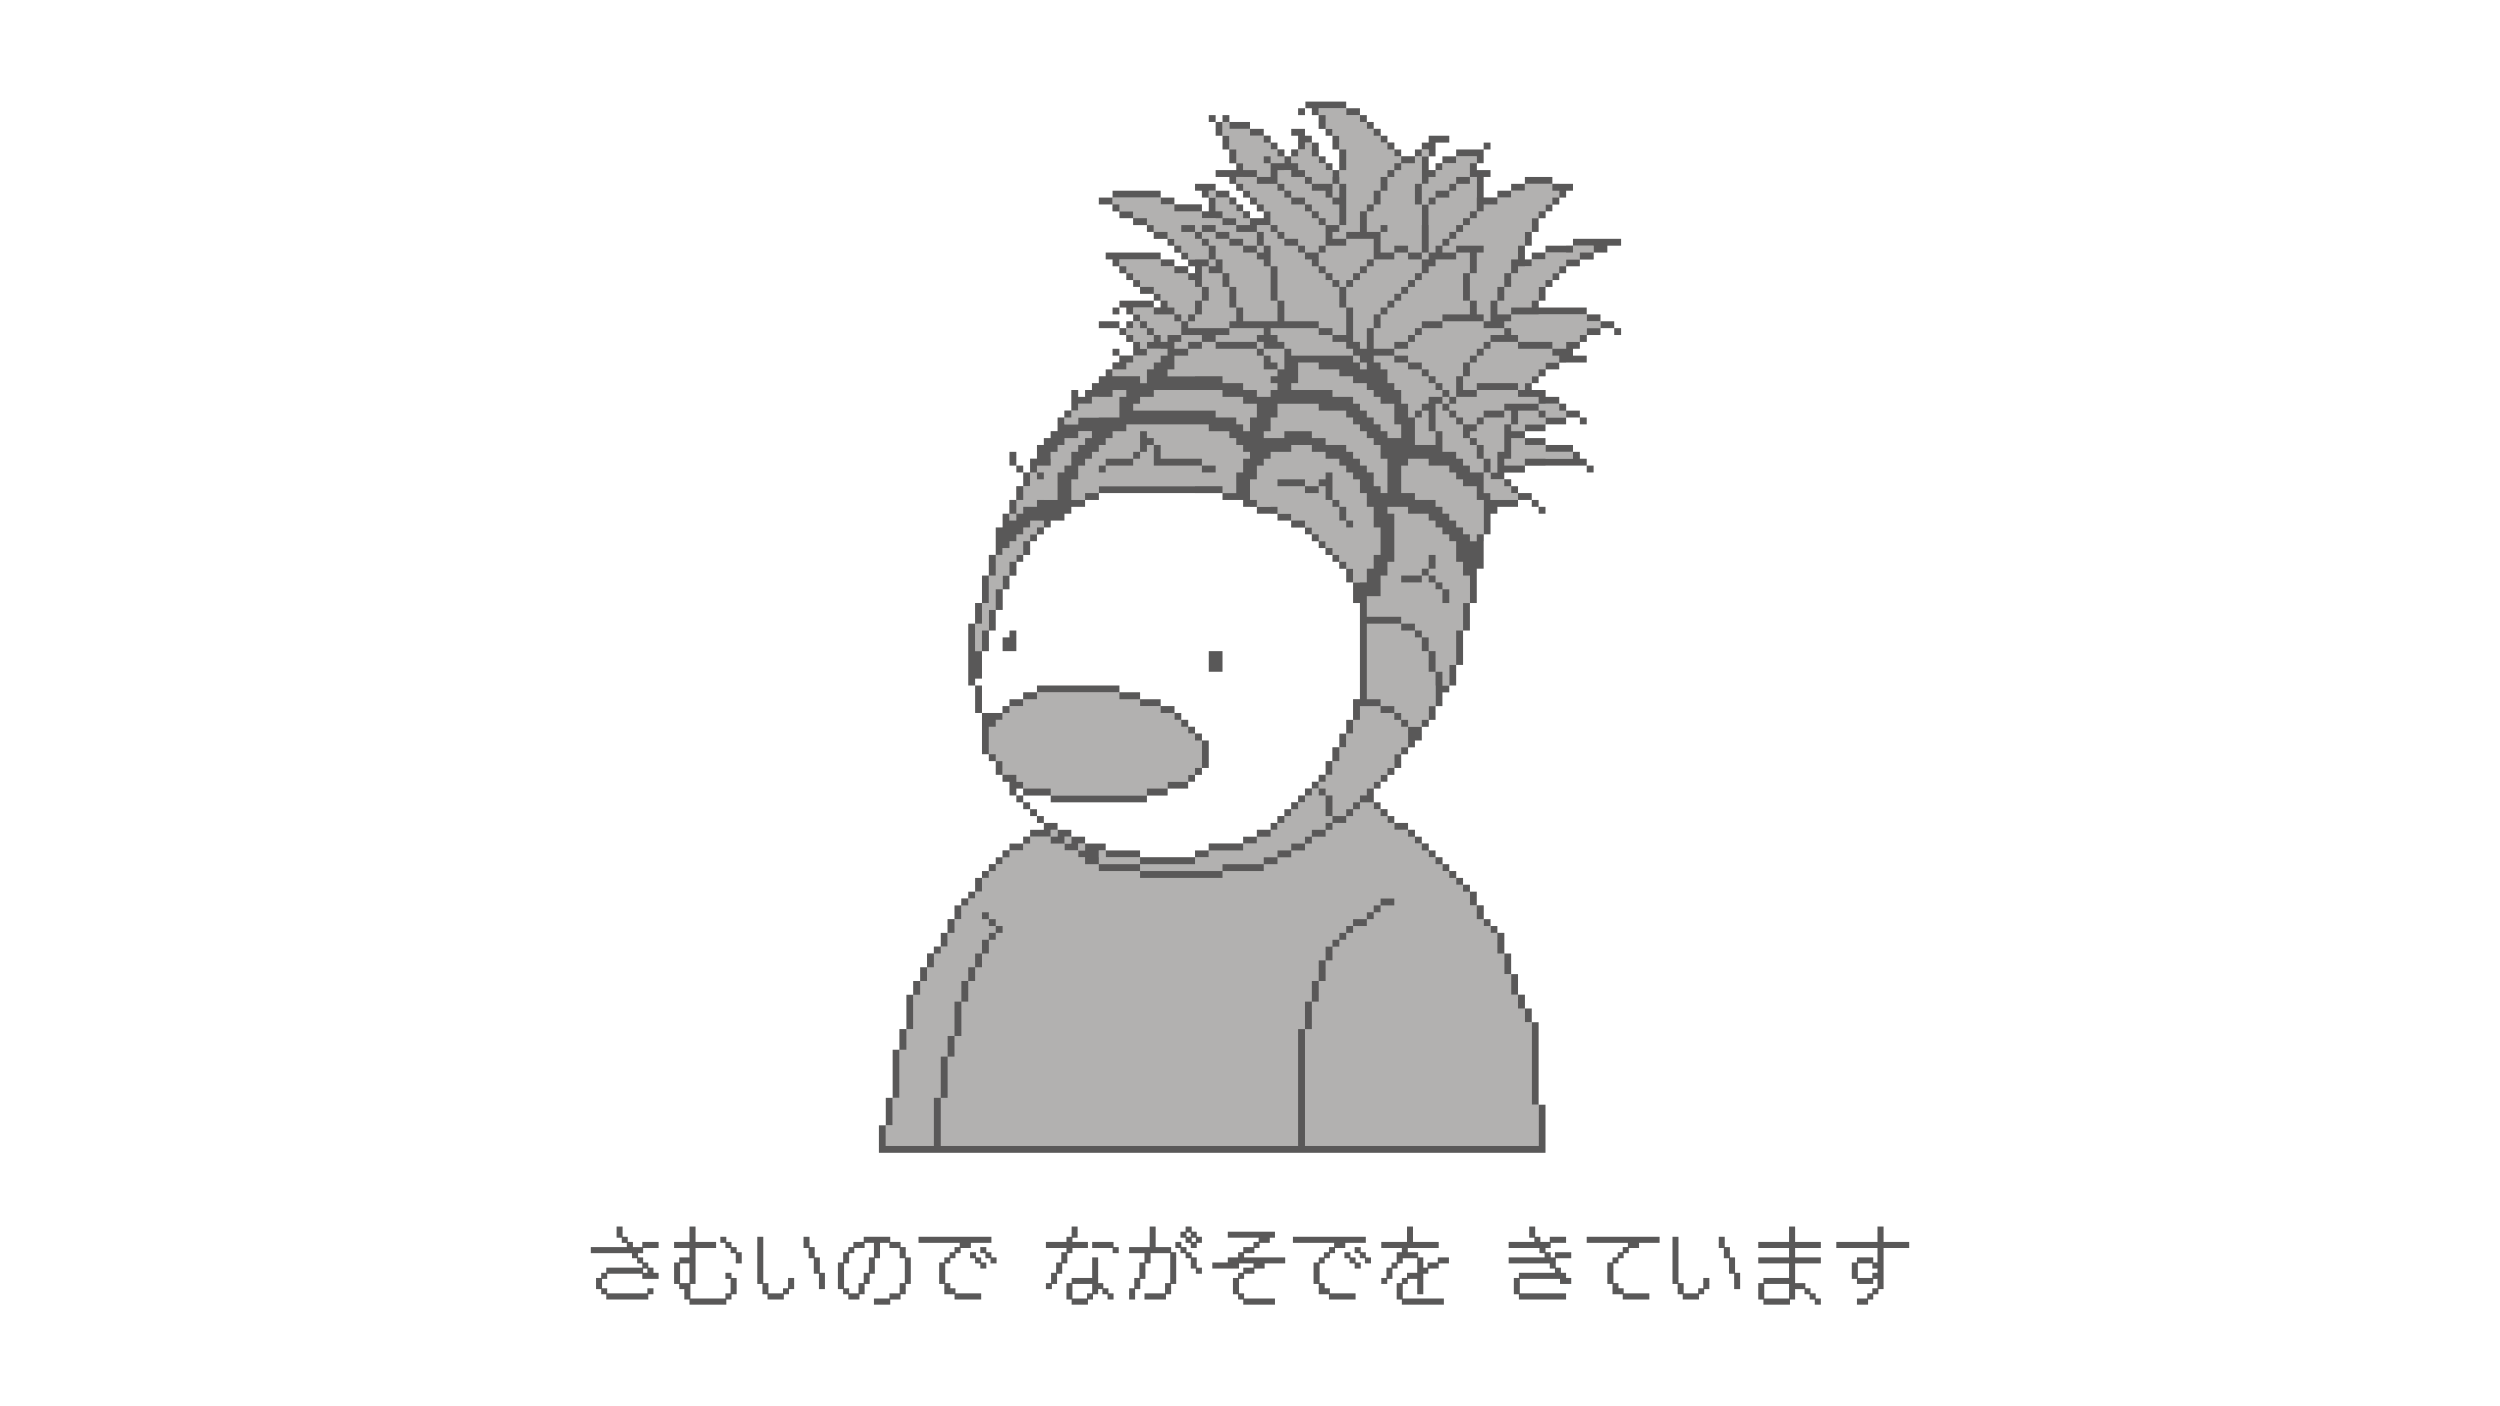
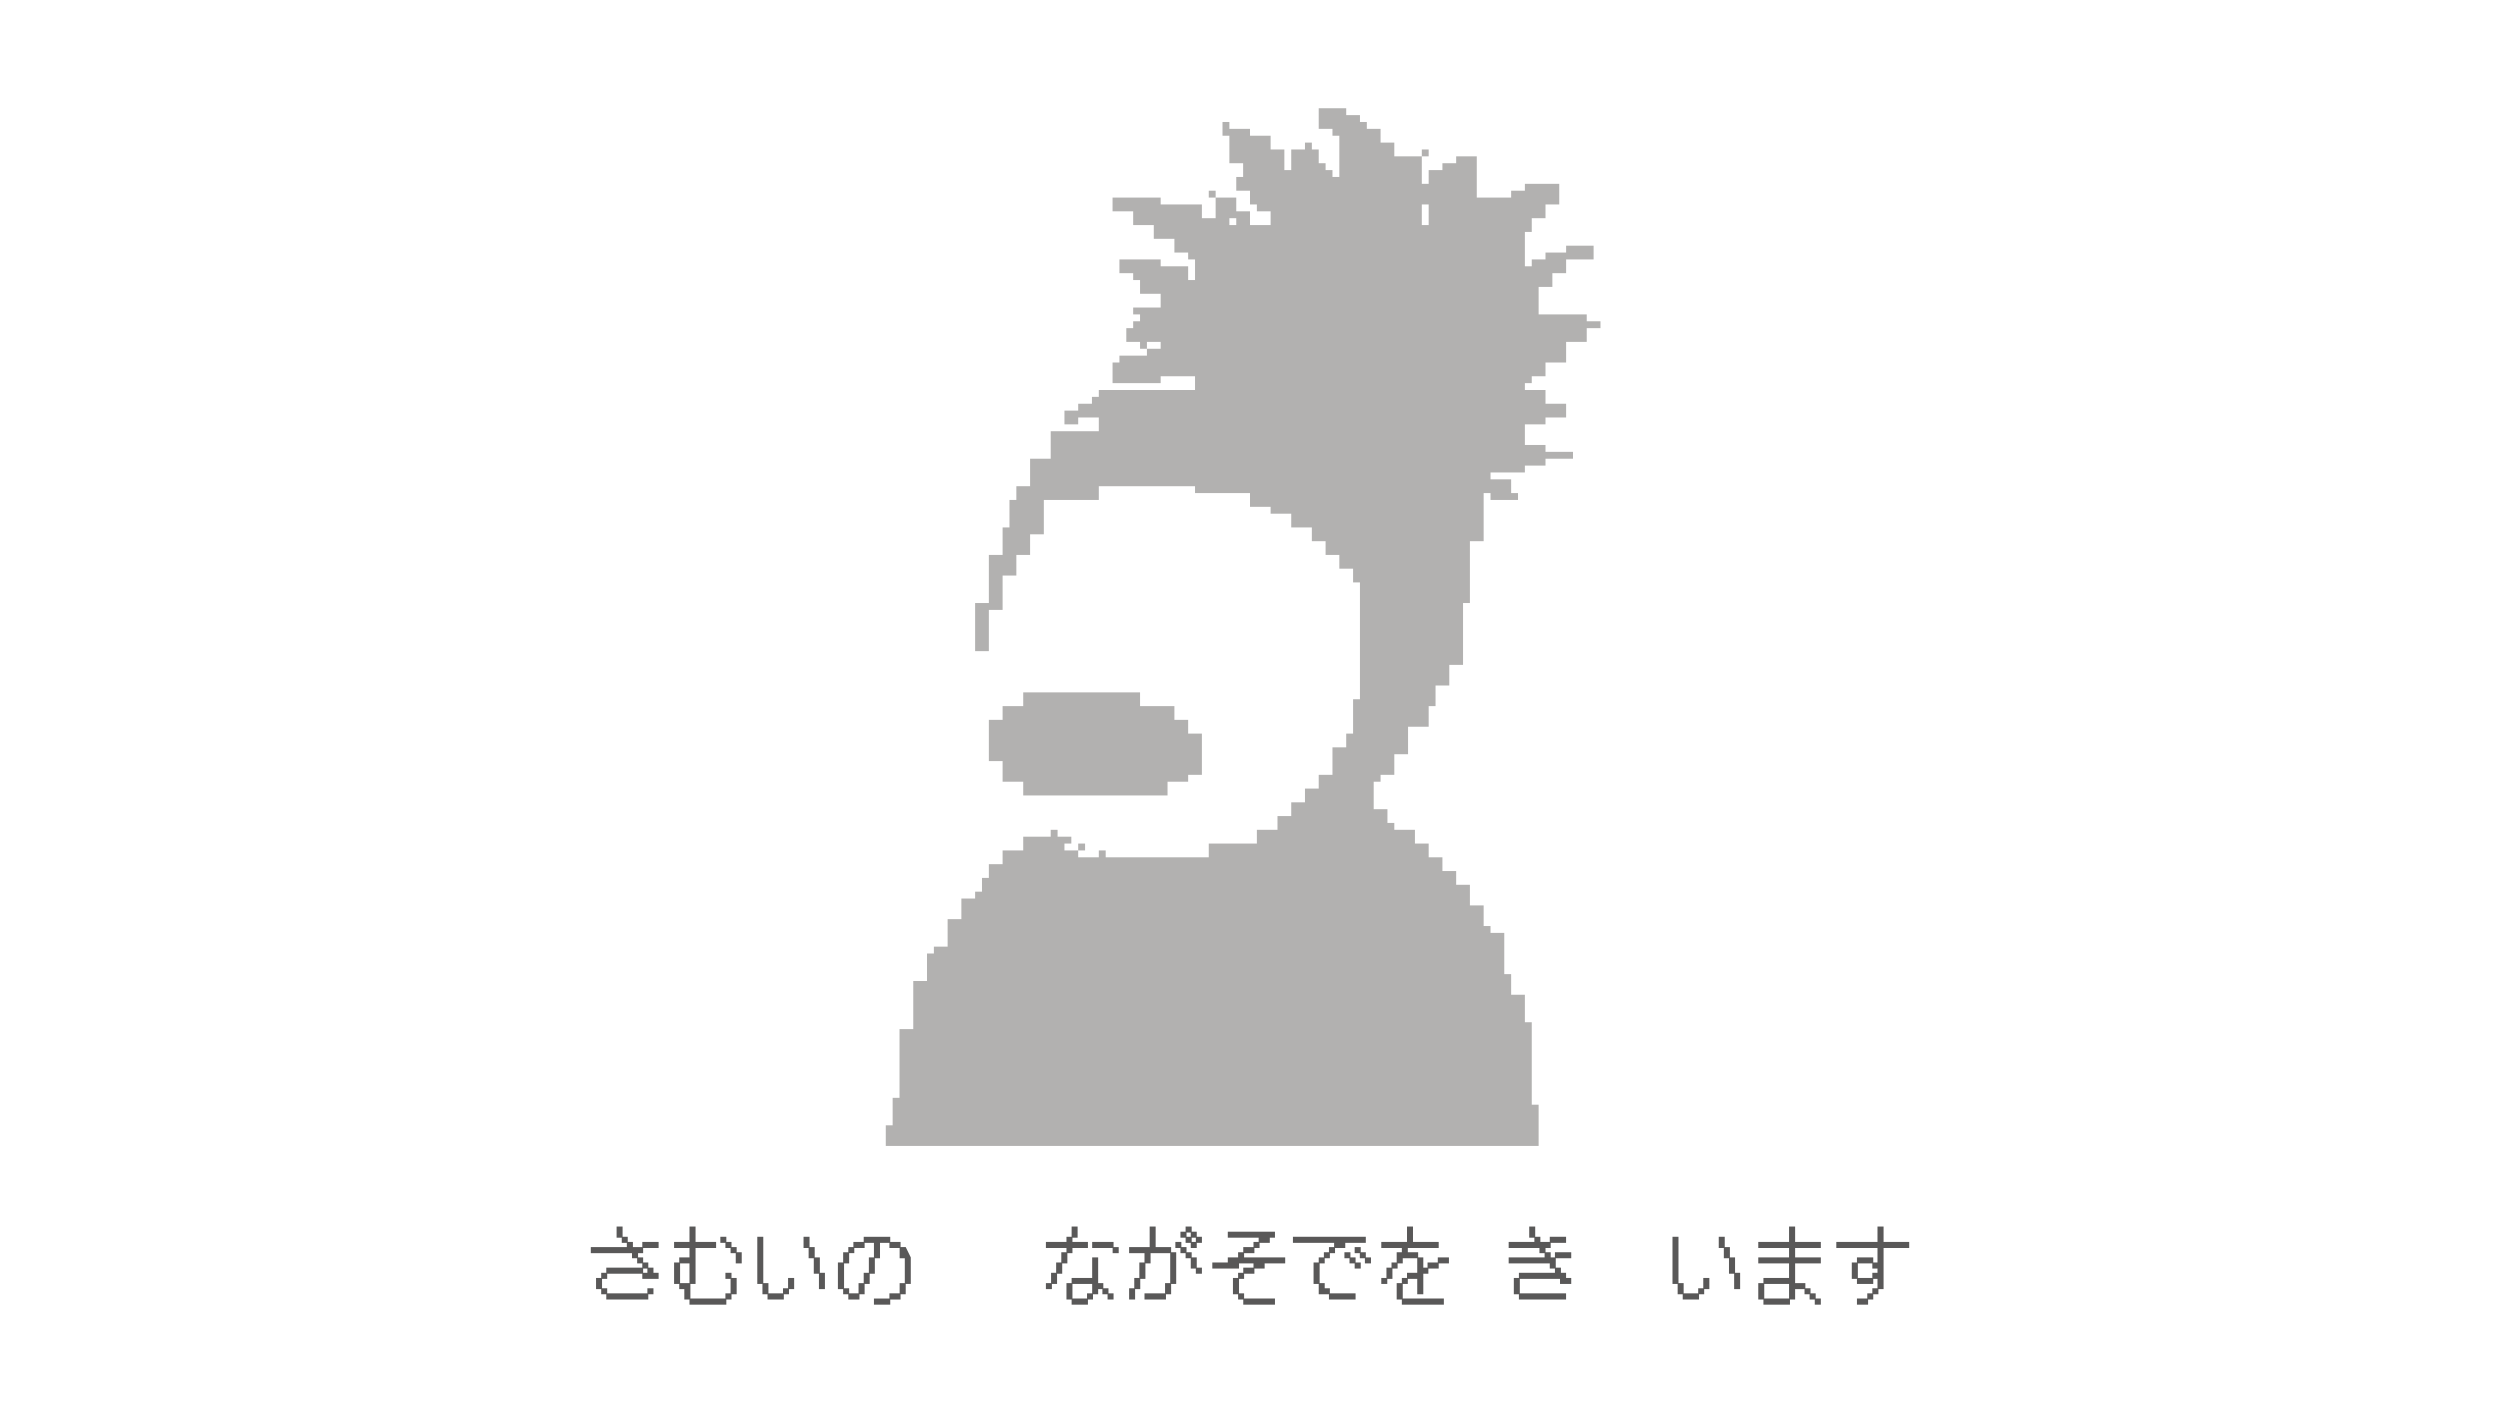
<svg xmlns="http://www.w3.org/2000/svg" height="100%" stroke-miterlimit="10" style="fill-rule:nonzero;clip-rule:evenodd;stroke-linecap:round;stroke-linejoin:round;" version="1.1" viewBox="0 0 320 180" width="100%" xml:space="preserve">
  <defs />
  <g id="long-shirt-duck">
    <g opacity="1">
      <path d="M168.796 13.855L168.796 16.494L170.556 16.494L170.556 17.373L171.435 17.373L171.435 20.892L171.435 22.651L170.556 22.651L170.556 21.772L169.676 21.772L169.676 20.892L168.796 20.892L168.796 19.133L167.917 19.133L167.917 18.253L167.037 18.253L167.037 19.133L165.278 19.133L165.278 21.772L164.398 21.772L164.398 19.133L162.639 19.133L162.639 17.373L160 17.373L160 16.494L157.361 16.494L157.361 15.614L156.481 15.614L156.481 17.373L157.361 17.373L157.361 20.892L159.12 20.892L159.12 22.651L158.241 22.651L158.241 24.41L160 24.41L160 26.17L160.88 26.17L160.88 27.049L162.639 27.049L162.639 28.809L160 28.809L160 27.049L158.241 27.049L158.241 25.29L155.602 25.29L155.602 27.929L153.843 27.929L153.843 26.17L148.565 26.17L148.565 25.29L142.407 25.29L142.407 27.049L145.046 27.049L145.046 28.809L147.685 28.809L147.685 30.568L150.324 30.568L150.324 32.327L152.083 32.327L152.083 33.207L152.963 33.207L152.963 35.846L152.083 35.846L152.083 34.086L148.565 34.086L148.565 33.207L143.287 33.207L143.287 34.966L145.046 34.966L145.046 35.846L145.926 35.846L145.926 37.605L148.565 37.605L148.565 39.364L145.926 39.364L145.046 39.364L145.046 40.244L145.926 40.244L145.926 41.123L145.046 41.123L145.046 42.003L144.167 42.003L144.167 43.762L145.926 43.762L145.926 44.642L146.806 44.642L146.806 43.762L148.565 43.762L148.565 44.642L146.806 44.642L146.806 45.522L143.287 45.522L143.287 46.401L142.407 46.401L142.407 49.04L148.565 49.04L148.565 48.16L152.963 48.16L152.963 49.92L140.648 49.92L140.648 50.799L139.769 50.799L139.769 51.679L138.009 51.679L138.009 52.559L136.25 52.559L136.25 54.318L138.009 54.318L138.009 53.438L140.648 53.438L140.648 55.197L134.491 55.197L134.491 58.716L131.852 58.716L131.852 62.235L130.093 62.235L130.093 63.994L129.213 63.994L129.213 67.512L128.333 67.512L128.333 71.031L126.574 71.031L126.574 77.188L124.815 77.188L124.815 83.346L126.574 83.346L126.574 78.068L128.333 78.068L128.333 73.67L130.093 73.67L130.093 71.031L131.852 71.031L131.852 68.392L133.611 68.392L133.611 63.994L140.648 63.994L140.648 62.235L152.963 62.235L152.963 63.114L160 63.114L160 64.874L162.639 64.874L162.639 65.753L165.278 65.753L165.278 67.512L167.917 67.512L167.917 69.272L169.676 69.272L169.676 71.031L171.435 71.031L171.435 72.79L173.194 72.79L173.194 74.549L174.074 74.549L174.074 89.503L173.194 89.503L173.194 93.901L172.315 93.901L172.315 95.66L170.556 95.66L170.556 99.179L168.796 99.179L168.796 100.938L167.037 100.938L167.037 102.698L165.278 102.698L165.278 104.457L163.519 104.457L163.519 106.216L160.88 106.216L160.88 107.975L154.722 107.975L154.722 109.735L141.528 109.735L141.528 108.855L140.648 108.855L140.648 109.735L138.009 109.735L138.009 108.855L136.25 108.855L136.25 107.975L137.13 107.975L137.13 107.096L136.25 107.096L135.37 107.096L135.37 106.216L134.491 106.216L134.491 107.096L130.972 107.096L130.972 108.855L128.333 108.855L128.333 110.614L126.574 110.614L126.574 112.373L125.694 112.373L125.694 114.133L124.815 114.133L124.815 115.012L123.056 115.012L123.056 117.651L121.296 117.651L121.296 121.17L119.537 121.17L119.537 122.049L118.657 122.049L118.657 125.568L116.898 125.568L116.898 131.725L115.139 131.725L115.139 140.522L114.259 140.522L114.259 144.04L113.38 144.04L113.38 146.679L114.259 146.679L116.898 146.679L126.574 146.679L133.611 146.679L181.111 146.679L188.148 146.679L189.907 146.679L196.065 146.679L196.944 146.679L196.944 141.401L196.065 141.401L196.065 130.846L195.185 130.846L195.185 127.327L193.426 127.327L193.426 124.688L192.546 124.688L192.546 119.41L190.787 119.41L190.787 118.531L189.907 118.531L189.907 115.892L188.148 115.892L188.148 113.253L186.389 113.253L186.389 111.494L184.63 111.494L184.63 109.735L182.87 109.735L182.87 107.975L181.111 107.975L181.111 106.216L178.472 106.216L178.472 105.336L177.593 105.336L177.593 103.577L175.833 103.577L175.833 102.698L175.833 100.059L176.713 100.059L176.713 99.179L178.472 99.179L178.472 96.54L180.231 96.54L180.231 93.022L182.87 93.022L182.87 90.383L183.75 90.383L183.75 87.744L185.509 87.744L185.509 85.105L187.269 85.105L187.269 77.188L188.148 77.188L188.148 69.272L189.907 69.272L189.907 63.114L190.787 63.114L190.787 63.994L193.426 63.994L194.306 63.994L194.306 63.114L193.426 63.114L193.426 61.355L190.787 61.355L190.787 60.475L195.185 60.475L195.185 59.596L197.824 59.596L197.824 58.716L201.343 58.716L201.343 57.836L197.824 57.836L197.824 56.957L195.185 56.957L195.185 54.318L197.824 54.318L197.824 53.438L200.463 53.438L200.463 51.679L197.824 51.679L197.824 49.92L195.185 49.92L195.185 49.04L196.065 49.04L196.065 48.16L197.824 48.16L197.824 46.401L200.463 46.401L200.463 43.762L203.102 43.762L203.102 42.003L204.861 42.003L204.861 41.123L203.102 41.123L203.102 40.244L196.944 40.244L196.944 36.725L198.704 36.725L198.704 34.966L200.463 34.966L200.463 33.207L203.981 33.207L203.981 31.448L200.463 31.448L200.463 32.327L197.824 32.327L197.824 33.207L196.065 33.207L196.065 34.086L195.185 34.086L195.185 29.688L196.065 29.688L196.065 27.929L197.824 27.929L197.824 26.17L199.583 26.17L199.583 23.531L197.824 23.531L195.185 23.531L195.185 24.41L193.426 24.41L193.426 25.29L189.028 25.29L189.028 21.772L189.028 20.012L186.389 20.012L186.389 20.892L184.63 20.892L184.63 21.772L182.87 21.772L182.87 23.531L181.991 23.531L181.991 20.012L178.472 20.012L178.472 18.253L176.713 18.253L176.713 16.494L174.954 16.494L174.954 15.614L174.074 15.614L174.074 14.735L172.315 14.735L172.315 13.855L168.796 13.855ZM181.991 20.012L182.87 20.012L182.87 19.133L181.991 19.133L181.991 20.012ZM138.009 108.855L138.889 108.855L138.889 107.975L138.009 107.975L138.009 108.855ZM155.602 25.29L155.602 24.41L154.722 24.41L154.722 25.29L155.602 25.29ZM181.991 26.17L182.87 26.17L182.87 28.809L181.991 28.809L181.991 26.17ZM157.361 27.929L158.241 27.929L158.241 28.809L157.361 28.809L157.361 27.929ZM130.972 88.624L130.972 90.383L128.333 90.383L128.333 92.142L126.574 92.142L126.574 97.42L128.333 97.42L128.333 100.059L130.972 100.059L130.972 101.818L149.444 101.818L149.444 100.059L150.324 100.059L152.083 100.059L152.083 99.179L153.843 99.179L153.843 93.901L152.083 93.901L152.083 92.142L150.324 92.142L150.324 90.383L145.926 90.383L145.926 88.624L130.972 88.624Z" fill="#b2b1b0" fill-rule="nonzero" opacity="1" stroke="none" />
-       <path d="M167.092 13.003L167.092 13.855L167.917 13.855L167.917 14.735L168.796 14.735L168.796 13.855L172.315 13.855L172.315 13.003L167.092 13.003ZM172.315 13.855L172.315 14.735L174.074 14.735L174.074 13.855L172.315 13.855ZM174.074 14.735L174.074 15.614L174.954 15.614L174.954 14.735L174.074 14.735ZM174.954 15.614L174.954 16.494L175.833 16.494L175.833 15.614L174.954 15.614ZM175.833 16.494L175.833 17.373L176.713 17.373L176.713 16.494L175.833 16.494ZM176.713 17.373L176.713 18.253L177.593 18.253L177.593 17.373L176.713 17.373ZM177.593 18.253L177.593 19.133L178.472 19.133L178.472 18.253L177.593 18.253ZM178.472 19.133L178.472 20.012L179.352 20.012L179.352 19.133L178.472 19.133ZM179.352 20.012L179.352 20.892L181.111 20.892L181.111 20.012L179.352 20.012ZM181.111 20.012L181.991 20.012L181.991 19.133L181.111 19.133L181.111 20.012ZM181.991 19.133L182.87 19.133L182.87 20.012L183.75 20.012L183.75 19.133L183.75 18.253L185.509 18.253L185.509 17.373L182.87 17.373L182.87 18.253L181.991 18.253L181.991 19.133ZM182.87 20.012L181.991 20.012L181.991 23.531L182.87 23.531L182.87 22.651L183.75 22.651L183.75 21.772L182.87 21.772L182.87 20.012ZM183.75 21.772L184.63 21.772L184.63 20.892L183.75 20.892L183.75 21.772ZM184.63 20.892L186.389 20.892L186.389 20.012L184.63 20.012L184.63 20.892ZM186.389 20.012L189.028 20.012L189.028 20.892L189.907 20.892L189.907 20.012L189.907 19.133L186.389 19.133L186.389 20.012ZM189.907 19.133L190.787 19.133L190.787 18.253L189.907 18.253L189.907 19.133ZM189.028 20.892L188.148 20.892L188.148 22.651L189.028 22.651L189.028 27.049L189.907 27.049L189.907 26.17L191.667 26.17L191.667 25.29L189.907 25.29L189.907 22.651L190.787 22.651L190.787 21.772L189.028 21.772L189.028 20.892ZM191.667 25.29L193.426 25.29L193.426 24.41L191.667 24.41L191.667 25.29ZM193.426 24.41L195.185 24.41L195.185 23.531L193.426 23.531L193.426 24.41ZM195.185 23.531L198.704 23.531L198.704 22.651L195.185 22.651L195.185 23.531ZM198.704 23.531L198.704 24.41L199.583 24.41L199.583 25.29L200.463 25.29L200.463 24.41L201.343 24.41L201.343 23.531L198.704 23.531ZM199.583 25.29L198.704 25.29L198.704 26.17L199.583 26.17L199.583 25.29ZM198.704 26.17L197.824 26.17L197.824 27.049L198.704 27.049L198.704 26.17ZM197.824 27.049L196.944 27.049L196.944 27.929L197.824 27.929L197.824 27.049ZM196.944 27.929L196.065 27.929L196.065 29.688L196.944 29.688L196.944 27.929ZM196.065 29.688L195.185 29.688L195.185 31.448L196.065 31.448L196.065 29.688ZM195.185 31.448L194.306 31.448L194.306 33.207L193.426 33.207L193.426 34.966L194.306 34.966L194.306 34.086L195.185 34.086L196.065 34.086L196.065 33.207L195.185 33.207L195.185 31.448ZM196.065 33.207L197.824 33.207L197.824 32.327L196.065 32.327L196.065 33.207ZM197.824 32.327L201.343 32.327L201.343 31.448L197.824 31.448L197.824 32.327ZM201.343 31.448L203.981 31.448L203.981 32.327L205.741 32.327L205.741 31.448L207.5 31.448L207.5 30.568L201.343 30.568L201.343 31.448ZM203.981 32.327L202.222 32.327L202.222 33.207L203.981 33.207L203.981 32.327ZM202.222 33.207L200.463 33.207L200.463 34.086L202.222 34.086L202.222 33.207ZM200.463 34.086L199.583 34.086L199.583 34.966L200.463 34.966L200.463 34.086ZM199.583 34.966L198.704 34.966L198.704 35.846L199.583 35.846L199.583 34.966ZM198.704 35.846L197.824 35.846L197.824 36.725L198.704 36.725L198.704 35.846ZM197.824 36.725L196.944 36.725L196.944 38.485L197.824 38.485L197.824 36.725ZM196.944 38.485L196.065 38.485L196.065 39.364L193.426 39.364L193.426 40.244L203.102 40.244L203.102 39.364L196.944 39.364L196.944 38.485ZM203.102 40.244L203.102 41.123L204.861 41.123L204.861 40.244L203.102 40.244ZM204.861 41.123L204.861 42.003L206.62 42.003L206.62 41.123L204.861 41.123ZM206.62 42.003L206.62 42.883L207.5 42.883L207.5 42.003L206.62 42.003ZM204.861 42.003L203.102 42.003L203.102 42.883L204.861 42.883L204.861 42.003ZM203.102 42.883L202.222 42.883L202.222 43.762L203.102 43.762L203.102 42.883ZM202.222 43.762L200.463 43.762L200.463 44.642L198.704 44.642L198.704 45.522L199.583 45.522L199.583 46.401L203.102 46.401L203.102 45.522L201.343 45.522L201.343 44.642L202.222 44.642L202.222 43.762ZM199.583 46.401L197.824 46.401L197.824 47.281L199.583 47.281L199.583 46.401ZM197.824 47.281L196.944 47.281L196.944 48.16L197.824 48.16L197.824 47.281ZM196.944 48.16L196.065 48.16L196.065 49.04L196.944 49.04L196.944 48.16ZM196.065 49.04L195.185 49.04L195.185 49.92L194.306 49.92L194.306 50.799L196.944 50.799L196.944 51.679L199.583 51.679L199.583 50.799L197.824 50.799L197.824 49.92L196.065 49.92L196.065 49.04ZM199.583 51.679L199.583 52.559L200.463 52.559L200.463 51.679L199.583 51.679ZM200.463 52.559L200.463 53.438L202.222 53.438L202.222 52.559L200.463 52.559ZM202.222 53.438L202.222 54.318L203.102 54.318L203.102 53.438L202.222 53.438ZM200.463 53.438L197.824 53.438L197.824 54.318L200.463 54.318L200.463 53.438ZM197.824 54.318L195.185 54.318L195.185 55.197L197.824 55.197L197.824 54.318ZM195.185 55.197L193.426 55.197L193.426 54.318L192.546 54.318L192.546 57.836L191.667 57.836L191.667 60.475L190.787 60.475L190.787 61.355L192.546 61.355L192.546 60.475L195.185 60.475L195.185 59.596L192.546 59.596L192.546 58.716L193.426 58.716L193.426 56.077L195.185 56.077L195.185 55.197ZM195.185 56.077L195.185 56.957L197.824 56.957L197.824 56.077L195.185 56.077ZM197.824 56.957L197.824 57.836L201.343 57.836L201.343 56.957L197.824 56.957ZM201.343 57.836L201.343 58.716L195.185 58.716L195.185 59.596L203.102 59.596L203.102 58.716L202.222 58.716L202.222 57.836L201.343 57.836ZM203.102 59.596L203.102 60.475L203.981 60.475L203.981 59.596L203.102 59.596ZM192.546 61.355L192.546 62.235L193.426 62.235L193.426 61.355L192.546 61.355ZM193.426 62.235L193.426 63.114L194.306 63.114L194.306 62.235L193.426 62.235ZM194.306 63.114L194.306 63.994L196.065 63.994L196.065 63.114L194.306 63.114ZM196.065 63.994L196.065 64.874L196.944 64.874L196.944 63.994L196.065 63.994ZM196.944 64.874L196.944 65.753L197.824 65.753L197.824 64.874L196.944 64.874ZM194.306 63.994L190.787 63.994L190.787 63.114L189.907 63.114L189.907 60.475L189.028 60.475L188.148 60.475L188.148 59.596L187.269 59.596L187.269 58.716L186.389 58.716L186.389 57.836L184.63 57.836L184.63 56.957L184.63 55.197L183.75 55.197L183.75 56.957L181.111 56.957L181.111 53.438L180.231 53.438L180.231 51.679L179.352 51.679L179.352 50.799L179.352 49.92L178.472 49.92L178.472 49.04L177.593 49.04L177.593 47.281L176.713 47.281L176.713 46.401L175.833 46.401L175.833 45.522L178.472 45.522L178.472 44.642L175.833 44.642L175.833 42.003L174.954 42.003L174.954 44.642L174.074 44.642L174.074 43.762L173.194 43.762L173.194 42.883L173.194 39.364L172.315 39.364L172.315 42.883L170.556 42.883L170.556 43.762L172.315 43.762L172.315 44.642L173.194 44.642L173.194 45.522L174.074 45.522L174.074 46.401L174.954 46.401L174.954 47.281L174.074 47.281L174.074 46.401L173.194 46.401L173.194 45.522L166.157 45.522L165.278 45.522L165.278 44.642L164.398 44.642L164.398 47.281L163.519 47.281L163.519 48.16L162.639 48.16L162.639 49.04L163.519 49.04L163.519 49.92L162.639 49.92L162.639 50.799L160.88 50.799L160.88 49.92L159.12 49.92L159.12 49.04L156.481 49.04L156.481 48.16L149.444 48.16L149.444 47.281L150.324 47.281L150.324 46.401L150.324 45.522L152.083 45.522L152.083 44.642L150.324 44.642L150.324 43.762L151.204 43.762L151.204 42.883L149.444 42.883L149.444 43.762L148.565 43.762L148.565 42.883L147.685 42.883L147.685 43.762L146.806 43.762L146.806 44.642L149.444 44.642L149.444 45.522L148.565 45.522L148.565 46.401L147.685 46.401L147.685 47.281L146.806 47.281L146.806 49.04L145.926 49.04L145.926 48.16L142.407 48.16L142.407 47.281L141.528 47.281L141.528 48.16L140.648 48.16L140.648 49.04L139.769 49.04L139.769 49.92L138.889 49.92L138.889 50.799L138.009 50.799L138.009 49.92L137.13 49.92L137.13 52.559L138.009 52.559L138.009 51.679L138.889 51.679L139.769 51.679L139.769 50.799L140.648 50.799L141.528 50.799L142.407 50.799L142.407 49.92L144.167 49.92L144.167 50.799L143.287 50.799L143.287 51.679L143.287 53.438L138.009 53.438L138.009 54.318L136.25 54.318L136.25 53.438L135.37 53.438L135.37 55.197L134.491 55.197L134.491 56.077L133.611 56.077L133.611 56.957L132.731 56.957L132.731 58.716L131.852 58.716L131.852 60.475L132.731 60.475L132.731 59.596L133.611 59.596L134.491 59.596L134.491 57.836L135.37 57.836L135.37 56.957L136.25 56.957L136.25 56.077L138.009 56.077L138.009 55.197L139.769 55.197L139.769 56.077L138.889 56.077L138.889 56.957L138.009 56.957L138.009 57.836L137.13 57.836L137.13 58.716L137.13 59.596L136.25 59.596L136.25 60.475L135.37 60.475L135.37 63.994L132.731 63.994L132.731 64.874L130.972 64.874L130.972 65.753L130.093 65.753L130.093 66.633L129.213 66.633L129.213 65.753L128.333 65.753L128.333 67.512L127.454 67.512L127.454 71.031L128.333 71.031L128.333 70.151L129.213 70.151L129.213 69.272L130.093 69.272L130.093 68.392L130.972 68.392L130.972 67.512L131.852 67.512L131.852 66.633L133.611 66.633L133.611 67.512L134.491 67.512L134.491 66.633L136.25 66.633L136.25 65.753L137.13 65.753L137.13 64.874L138.889 64.874L138.889 63.994L137.13 63.994L137.13 61.355L138.009 61.355L138.009 59.596L138.889 59.596L138.889 58.716L139.769 58.716L139.769 57.836L140.648 57.836L140.648 56.957L141.528 56.957L141.528 56.077L142.407 56.077L142.407 55.197L144.167 55.197L144.167 54.318L154.722 54.318L154.722 55.197L157.361 55.197L157.361 56.077L158.241 56.077L158.241 56.957L159.12 56.957L159.12 57.836L160 57.836L160 58.716L159.12 58.716L159.12 60.475L158.241 60.475L158.241 63.114L156.481 63.114L156.481 63.994L159.12 63.994L159.12 64.874L160.88 64.874L160.88 63.994L160 63.994L160 63.114L160 61.355L160.88 61.355L160.88 59.596L161.759 59.596L161.759 58.716L162.639 58.716L162.639 57.836L165.278 57.836L165.278 56.957L167.917 56.957L167.917 57.836L169.676 57.836L169.676 58.716L171.435 58.716L171.435 59.596L172.315 59.596L172.315 60.475L173.194 60.475L173.194 61.355L174.074 61.355L174.074 63.114L174.954 63.114L174.954 64.874L175.833 64.874L175.833 67.512L176.713 67.512L176.713 71.031L175.833 71.031L175.833 72.79L174.954 72.79L174.954 74.549L174.074 74.549L173.194 74.549L173.194 77.188L174.074 77.188L174.074 89.503L173.194 89.503L173.194 92.142L174.074 92.142L174.074 90.383L174.954 90.383L176.713 90.383L176.713 89.503L174.954 89.503L174.954 79.827L179.352 79.827L179.352 78.948L174.954 78.948L174.954 76.309L176.713 76.309L176.713 73.67L177.593 73.67L177.593 71.91L178.472 71.91L178.472 65.753L177.593 65.753L177.593 64.874L180.231 64.874L180.231 65.753L182.87 65.753L182.87 66.633L183.75 66.633L183.75 67.512L184.63 67.512L184.63 68.392L185.509 68.392L185.509 69.272L186.389 69.272L186.389 71.91L187.269 71.91L187.269 73.67L188.148 73.67L188.148 77.188L189.028 77.188L189.028 72.79L189.907 72.79L189.907 68.392L189.028 68.392L189.028 69.272L188.148 69.272L188.148 68.392L187.269 68.392L187.269 67.512L186.389 67.512L186.389 66.633L185.509 66.633L185.509 65.753L184.63 65.753L184.63 64.874L183.75 64.874L183.75 63.994L181.111 63.994L181.111 63.114L179.352 63.114L179.352 59.596L180.231 59.596L180.231 58.716L181.111 58.716L182.87 58.716L182.87 59.596L185.509 59.596L185.509 60.475L186.389 60.475L186.389 61.355L187.269 61.355L187.269 62.235L189.028 62.235L189.028 63.994L189.907 63.994L189.907 68.392L190.787 68.392L190.787 65.753L191.667 65.753L191.667 64.874L194.306 64.874L194.306 63.994ZM188.148 77.188L187.269 77.188L187.269 80.707L188.148 80.707L188.148 77.188ZM187.269 80.707L186.389 80.707L186.389 85.105L187.269 85.105L187.269 80.707ZM186.389 85.105L185.509 85.105L185.509 87.744L186.389 87.744L186.389 85.105ZM185.509 87.744L184.63 87.744L184.63 85.985L183.75 85.985L183.75 90.383L184.63 90.383L184.63 88.624L185.509 88.624L185.509 87.744ZM183.75 90.383L182.87 90.383L182.87 92.142L183.75 92.142L183.75 90.383ZM182.87 92.142L181.991 92.142L181.991 93.022L182.87 93.022L182.87 92.142ZM181.991 93.022L180.231 93.022L180.231 94.781L180.231 95.66L181.111 95.66L181.111 94.781L181.991 94.781L181.991 93.022ZM180.231 95.66L179.352 95.66L179.352 96.54L180.231 96.54L180.231 95.66ZM179.352 96.54L178.472 96.54L178.472 98.299L179.352 98.299L179.352 96.54ZM178.472 98.299L177.593 98.299L177.593 99.179L178.472 99.179L178.472 98.299ZM177.593 99.179L176.713 99.179L176.713 100.059L177.593 100.059L177.593 99.179ZM176.713 100.059L175.833 100.059L175.833 100.938L176.713 100.938L176.713 100.059ZM175.833 100.938L174.954 100.938L174.954 101.818L174.074 101.818L174.074 102.698L175.833 102.698L175.833 101.818L175.833 100.938ZM175.833 102.698L175.833 103.577L176.713 103.577L176.713 102.698L175.833 102.698ZM176.713 103.577L176.713 104.457L177.593 104.457L177.593 103.577L176.713 103.577ZM177.593 104.457L177.593 105.336L178.472 105.336L178.472 104.457L177.593 104.457ZM178.472 105.336L178.472 106.216L180.231 106.216L180.231 105.336L178.472 105.336ZM180.231 106.216L180.231 107.096L181.111 107.096L181.111 106.216L180.231 106.216ZM181.111 107.096L181.111 107.975L181.991 107.975L181.991 107.096L181.111 107.096ZM181.991 107.975L181.991 108.855L182.87 108.855L182.87 107.975L181.991 107.975ZM182.87 108.855L182.87 109.735L183.75 109.735L183.75 108.855L182.87 108.855ZM183.75 109.735L183.75 110.614L184.63 110.614L184.63 109.735L183.75 109.735ZM184.63 110.614L184.63 111.494L185.509 111.494L185.509 110.614L184.63 110.614ZM185.509 111.494L185.509 112.373L186.389 112.373L186.389 111.494L185.509 111.494ZM186.389 112.373L186.389 113.253L187.269 113.253L187.269 112.373L186.389 112.373ZM187.269 113.253L187.269 114.133L188.148 114.133L188.148 113.253L187.269 113.253ZM188.148 114.133L188.148 115.892L189.028 115.892L189.028 114.133L188.148 114.133ZM189.028 115.892L189.028 117.651L189.907 117.651L189.907 115.892L189.028 115.892ZM189.907 117.651L189.907 118.531L190.787 118.531L190.787 117.651L189.907 117.651ZM190.787 118.531L190.787 119.41L191.667 119.41L191.667 118.531L190.787 118.531ZM191.667 119.41L191.667 122.049L192.546 122.049L192.546 119.41L191.667 119.41ZM192.546 122.049L192.546 124.688L193.426 124.688L193.426 122.049L192.546 122.049ZM193.426 124.688L193.426 127.327L194.306 127.327L194.306 124.688L193.426 124.688ZM194.306 127.327L194.306 129.086L195.185 129.086L195.185 127.327L194.306 127.327ZM195.185 129.086L195.185 130.846L196.065 130.846L196.065 129.086L195.185 129.086ZM196.065 130.846L196.065 141.401L196.944 141.401L196.944 130.846L196.065 130.846ZM196.944 141.401L196.944 146.679L167.037 146.679L167.037 131.725L166.157 131.725L166.157 146.679L120.417 146.679L120.417 140.522L119.537 140.522L119.537 146.679L113.38 146.679L113.38 144.04L112.5 144.04L112.5 147.559L113.38 147.559L197.824 147.559L197.824 146.679L197.824 141.401L196.944 141.401ZM113.38 144.04L114.259 144.04L114.259 140.522L113.38 140.522L113.38 144.04ZM114.259 140.522L115.139 140.522L115.139 134.364L114.259 134.364L114.259 140.522ZM115.139 134.364L116.019 134.364L116.019 131.725L115.139 131.725L115.139 134.364ZM116.019 131.725L116.898 131.725L116.898 127.327L116.019 127.327L116.019 131.725ZM116.898 127.327L117.778 127.327L117.778 125.568L116.898 125.568L116.898 127.327ZM117.778 125.568L118.657 125.568L118.657 123.809L117.778 123.809L117.778 125.568ZM118.657 123.809L119.537 123.809L119.537 122.049L118.657 122.049L118.657 123.809ZM119.537 122.049L120.417 122.049L120.417 121.17L119.537 121.17L119.537 122.049ZM120.417 121.17L121.296 121.17L121.296 119.41L120.417 119.41L120.417 121.17ZM121.296 119.41L122.176 119.41L122.176 117.651L121.296 117.651L121.296 119.41ZM122.176 117.651L123.056 117.651L123.056 115.892L122.176 115.892L122.176 117.651ZM123.056 115.892L123.935 115.892L123.935 115.012L123.056 115.012L123.056 115.892ZM123.935 115.012L124.815 115.012L124.815 114.133L123.935 114.133L123.935 115.012ZM124.815 114.133L125.694 114.133L125.694 112.373L124.815 112.373L124.815 114.133ZM125.694 112.373L126.574 112.373L126.574 111.494L125.694 111.494L125.694 112.373ZM126.574 111.494L127.454 111.494L127.454 110.614L126.574 110.614L126.574 111.494ZM127.454 110.614L128.333 110.614L128.333 109.735L127.454 109.735L127.454 110.614ZM128.333 109.735L129.213 109.735L129.213 108.855L128.333 108.855L128.333 109.735ZM129.213 108.855L130.972 108.855L130.972 107.975L129.213 107.975L129.213 108.855ZM130.972 107.975L131.852 107.975L131.852 107.096L130.972 107.096L130.972 107.975ZM131.852 107.096L134.491 107.096L134.491 106.216L135.37 106.216L135.37 105.336L133.611 105.336L133.611 106.216L131.852 106.216L131.852 107.096ZM133.611 105.336L133.611 104.457L132.731 104.457L132.731 105.336L133.611 105.336ZM132.731 104.457L132.731 103.577L131.852 103.577L131.852 104.457L132.731 104.457ZM131.852 103.577L131.852 102.698L130.972 102.698L130.972 103.577L131.852 103.577ZM130.972 102.698L130.972 101.818L130.093 101.818L130.093 102.698L130.972 102.698ZM130.093 101.818L130.093 100.938L130.972 100.938L130.972 100.059L130.093 100.059L130.093 99.179L128.333 99.179L128.333 100.059L129.213 100.059L129.213 101.818L130.093 101.818ZM128.333 99.179L128.333 97.42L127.454 97.42L127.454 99.179L128.333 99.179ZM127.454 97.42L127.454 96.54L126.574 96.54L126.574 97.42L127.454 97.42ZM126.574 96.54L126.574 93.022L127.454 93.022L127.454 92.142L128.333 92.142L128.333 91.262L127.454 91.262L126.574 91.262L125.694 91.262L125.694 96.54L126.574 96.54ZM125.694 91.262L125.694 87.744L124.815 87.744L124.815 91.262L125.694 91.262ZM124.815 87.744L124.815 86.864L125.694 86.864L125.694 83.346L124.815 83.346L124.815 79.827L123.935 79.827L123.935 87.744L124.815 87.744ZM124.815 79.827L125.694 79.827L125.694 77.188L124.815 77.188L124.815 79.827ZM125.694 77.188L126.574 77.188L126.574 73.67L125.694 73.67L125.694 77.188ZM126.574 73.67L127.454 73.67L127.454 71.031L126.574 71.031L126.574 73.67ZM125.694 83.346L126.574 83.346L126.574 80.707L125.694 80.707L125.694 83.346ZM126.574 80.707L127.454 80.707L127.454 78.068L126.574 78.068L126.574 80.707ZM127.454 78.068L128.333 78.068L128.333 75.429L127.454 75.429L127.454 78.068ZM128.333 75.429L129.213 75.429L129.213 73.67L128.333 73.67L128.333 75.429ZM129.213 73.67L130.093 73.67L130.093 71.91L129.213 71.91L129.213 73.67ZM130.093 71.91L130.972 71.91L130.972 71.031L130.093 71.031L130.093 71.91ZM130.972 71.031L131.852 71.031L131.852 69.272L130.972 69.272L130.972 71.031ZM131.852 69.272L132.731 69.272L132.731 68.392L131.852 68.392L131.852 69.272ZM132.731 68.392L133.611 68.392L133.611 67.512L132.731 67.512L132.731 68.392ZM128.333 91.262L129.213 91.262L129.213 90.383L128.333 90.383L128.333 91.262ZM129.213 90.383L130.972 90.383L130.972 89.503L129.213 89.503L129.213 90.383ZM130.972 89.503L132.731 89.503L132.731 88.624L130.972 88.624L130.972 89.503ZM132.731 88.624L143.287 88.624L143.287 87.744L132.731 87.744L132.731 88.624ZM143.287 88.624L143.287 89.503L145.926 89.503L145.926 88.624L143.287 88.624ZM145.926 89.503L145.926 90.383L148.565 90.383L148.565 89.503L145.926 89.503ZM148.565 90.383L148.565 91.262L150.324 91.262L150.324 90.383L148.565 90.383ZM150.324 91.262L150.324 92.142L151.204 92.142L151.204 91.262L150.324 91.262ZM151.204 92.142L151.204 93.022L152.083 93.022L152.083 92.142L151.204 92.142ZM152.083 93.022L152.083 93.901L152.963 93.901L152.963 93.022L152.083 93.022ZM152.963 93.901L152.963 94.781L153.843 94.781L153.843 93.901L152.963 93.901ZM153.843 94.781L153.843 98.299L154.722 98.299L154.722 94.781L153.843 94.781ZM153.843 98.299L152.963 98.299L152.963 99.179L153.843 99.179L153.843 98.299ZM152.963 99.179L152.083 99.179L152.083 100.059L152.963 100.059L152.963 99.179ZM152.083 100.059L149.444 100.059L149.444 100.938L152.083 100.938L152.083 100.059ZM149.444 100.938L146.806 100.938L146.806 101.818L149.444 101.818L149.444 100.938ZM146.806 101.818L134.491 101.818L134.491 102.698L146.806 102.698L146.806 101.818ZM134.491 101.818L134.491 100.938L130.972 100.938L130.972 101.818L134.491 101.818ZM135.37 106.216L135.37 107.096L134.491 107.096L134.491 107.975L136.25 107.975L136.25 107.096L137.13 107.096L137.13 106.216L135.37 106.216ZM137.13 107.096L137.13 107.975L136.25 107.975L136.25 108.855L138.009 108.855L138.009 107.975L138.889 107.975L138.889 107.096L137.13 107.096ZM138.889 107.975L138.889 108.855L138.009 108.855L138.009 109.735L138.889 109.735L138.889 110.614L140.648 110.614L140.648 109.735L140.648 108.855L141.528 108.855L141.528 107.975L138.889 107.975ZM141.528 108.855L141.528 109.735L145.926 109.735L145.926 108.855L141.528 108.855ZM145.926 109.735L145.926 110.614L152.963 110.614L152.963 109.735L145.926 109.735ZM152.963 109.735L154.722 109.735L154.722 108.855L152.963 108.855L152.963 109.735ZM154.722 108.855L159.12 108.855L159.12 107.975L154.722 107.975L154.722 108.855ZM159.12 107.975L160.88 107.975L160.88 107.096L159.12 107.096L159.12 107.975ZM160.88 107.096L162.639 107.096L162.639 106.216L160.88 106.216L160.88 107.096ZM162.639 106.216L163.519 106.216L163.519 105.336L162.639 105.336L162.639 106.216ZM163.519 105.336L164.398 105.336L164.398 104.457L163.519 104.457L163.519 105.336ZM164.398 104.457L165.278 104.457L165.278 103.577L164.398 103.577L164.398 104.457ZM165.278 103.577L166.157 103.577L166.157 102.698L165.278 102.698L165.278 103.577ZM166.157 102.698L167.037 102.698L167.037 101.818L166.157 101.818L166.157 102.698ZM167.037 101.818L167.917 101.818L167.917 100.938L167.037 100.938L167.037 101.818ZM167.917 100.938L168.796 100.938L168.796 100.059L167.917 100.059L167.917 100.938ZM168.796 100.059L169.676 100.059L169.676 99.179L168.796 99.179L168.796 100.059ZM169.676 99.179L170.556 99.179L170.556 97.42L169.676 97.42L169.676 99.179ZM170.556 97.42L171.435 97.42L171.435 95.66L170.556 95.66L170.556 97.42ZM171.435 95.66L172.315 95.66L172.315 93.901L171.435 93.901L171.435 95.66ZM172.315 93.901L173.194 93.901L173.194 92.142L172.315 92.142L172.315 93.901ZM168.796 100.938L168.796 101.818L169.676 101.818L169.676 100.938L168.796 100.938ZM169.676 101.818L169.676 104.457L170.556 104.457L170.556 101.818L169.676 101.818ZM170.556 104.457L170.556 105.336L172.315 105.336L172.315 104.457L170.556 104.457ZM172.315 104.457L173.194 104.457L173.194 103.577L172.315 103.577L172.315 104.457ZM173.194 103.577L174.074 103.577L174.074 102.698L173.194 102.698L173.194 103.577ZM170.556 105.336L169.676 105.336L169.676 106.216L170.556 106.216L170.556 105.336ZM169.676 106.216L167.917 106.216L167.917 107.096L169.676 107.096L169.676 106.216ZM167.917 107.096L167.037 107.096L167.037 107.975L167.917 107.975L167.917 107.096ZM167.037 107.975L165.278 107.975L165.278 108.855L167.037 108.855L167.037 107.975ZM165.278 108.855L163.519 108.855L163.519 109.735L165.278 109.735L165.278 108.855ZM163.519 109.735L161.759 109.735L161.759 110.614L163.519 110.614L163.519 109.735ZM161.759 110.614L156.481 110.614L156.481 111.494L161.759 111.494L161.759 110.614ZM156.481 111.494L145.926 111.494L145.926 112.373L156.481 112.373L156.481 111.494ZM145.926 111.494L145.926 110.614L140.648 110.614L140.648 111.494L145.926 111.494ZM120.417 140.522L121.296 140.522L121.296 135.244L120.417 135.244L120.417 140.522ZM121.296 135.244L122.176 135.244L122.176 132.605L121.296 132.605L121.296 135.244ZM122.176 132.605L123.056 132.605L123.056 128.207L122.176 128.207L122.176 132.605ZM123.056 128.207L123.935 128.207L123.935 125.568L123.056 125.568L123.056 128.207ZM123.935 125.568L124.815 125.568L124.815 123.809L123.935 123.809L123.935 125.568ZM124.815 123.809L125.694 123.809L125.694 122.049L124.815 122.049L124.815 123.809ZM125.694 122.049L126.574 122.049L126.574 120.29L125.694 120.29L125.694 122.049ZM126.574 120.29L127.454 120.29L127.454 119.41L126.574 119.41L126.574 120.29ZM127.454 119.41L128.333 119.41L128.333 118.531L127.454 118.531L127.454 119.41ZM127.454 118.531L127.454 117.651L126.574 117.651L126.574 118.531L127.454 118.531ZM126.574 117.651L126.574 116.772L125.694 116.772L125.694 117.651L126.574 117.651ZM167.037 131.725L167.917 131.725L167.917 128.207L167.037 128.207L167.037 131.725ZM167.917 128.207L168.796 128.207L168.796 125.568L167.917 125.568L167.917 128.207ZM168.796 125.568L169.676 125.568L169.676 122.929L168.796 122.929L168.796 125.568ZM169.676 122.929L170.556 122.929L170.556 121.17L169.676 121.17L169.676 122.929ZM170.556 121.17L171.435 121.17L171.435 120.29L170.556 120.29L170.556 121.17ZM171.435 120.29L172.315 120.29L172.315 119.41L171.435 119.41L171.435 120.29ZM172.315 119.41L173.194 119.41L173.194 118.531L172.315 118.531L172.315 119.41ZM173.194 118.531L174.954 118.531L174.954 117.651L173.194 117.651L173.194 118.531ZM174.954 117.651L175.833 117.651L175.833 116.772L174.954 116.772L174.954 117.651ZM175.833 116.772L176.713 116.772L176.713 115.892L175.833 115.892L175.833 116.772ZM176.713 115.892L178.472 115.892L178.472 115.012L176.713 115.012L176.713 115.892ZM180.231 93.022L180.231 92.142L179.352 92.142L179.352 93.022L180.231 93.022ZM179.352 92.142L179.352 91.262L178.472 91.262L178.472 92.142L179.352 92.142ZM178.472 91.262L178.472 90.383L176.713 90.383L176.713 91.262L178.472 91.262ZM183.75 85.985L183.75 83.346L182.87 83.346L182.87 85.985L183.75 85.985ZM182.87 83.346L182.87 81.586L181.991 81.586L181.991 83.346L182.87 83.346ZM181.991 81.586L181.991 80.707L181.111 80.707L181.111 81.586L181.991 81.586ZM181.111 80.707L181.111 79.827L179.352 79.827L179.352 80.707L181.111 80.707ZM173.194 74.549L173.194 72.79L172.315 72.79L172.315 74.549L173.194 74.549ZM172.315 72.79L172.315 71.91L171.435 71.91L171.435 72.79L172.315 72.79ZM171.435 71.91L171.435 71.031L170.556 71.031L170.556 71.91L171.435 71.91ZM170.556 71.031L170.556 70.151L169.676 70.151L169.676 71.031L170.556 71.031ZM169.676 70.151L169.676 69.272L168.796 69.272L168.796 70.151L169.676 70.151ZM168.796 69.272L168.796 68.392L167.917 68.392L167.917 69.272L168.796 69.272ZM167.917 68.392L167.917 67.512L167.037 67.512L167.037 68.392L167.917 68.392ZM167.037 67.512L167.037 66.633L165.278 66.633L165.278 67.512L167.037 67.512ZM165.278 66.633L165.278 65.753L163.519 65.753L163.519 66.633L165.278 66.633ZM163.519 65.753L163.519 64.874L160.88 64.874L160.88 65.753L163.519 65.753ZM156.481 63.114L156.481 62.235L140.648 62.235L140.648 63.114L156.481 63.114ZM140.648 63.114L138.889 63.114L138.889 63.994L140.648 63.994L140.648 63.114ZM129.213 65.753L130.093 65.753L130.093 63.994L129.213 63.994L129.213 65.753ZM130.093 63.994L130.972 63.994L130.972 62.235L130.093 62.235L130.093 63.994ZM130.972 62.235L131.852 62.235L131.852 60.475L130.972 60.475L130.972 62.235ZM130.972 60.475L130.972 59.596L130.093 59.596L130.093 60.475L130.972 60.475ZM130.093 59.596L130.093 57.836L129.213 57.836L129.213 59.596L130.093 59.596ZM132.731 60.475L132.731 61.355L133.611 61.355L133.611 60.475L132.731 60.475ZM136.25 53.438L137.13 53.438L137.13 52.559L136.25 52.559L136.25 53.438ZM142.407 47.281L144.167 47.281L144.167 46.401L145.046 46.401L145.046 45.522L143.287 45.522L143.287 46.401L142.407 46.401L142.407 47.281ZM143.287 45.522L143.287 44.642L142.407 44.642L142.407 45.522L143.287 45.522ZM145.046 45.522L146.806 45.522L146.806 44.642L145.926 44.642L145.926 43.762L145.046 43.762L145.046 44.642L145.046 45.522ZM145.046 43.762L145.046 42.883L144.167 42.883L144.167 43.762L145.046 43.762ZM144.167 42.883L144.167 42.003L143.287 42.003L143.287 42.883L144.167 42.883ZM143.287 42.003L143.287 41.123L140.648 41.123L140.648 42.003L143.287 42.003ZM144.167 42.003L145.046 42.003L145.046 41.123L144.167 41.123L144.167 42.003ZM145.046 41.123L145.926 41.123L145.926 40.244L145.046 40.244L145.046 41.123ZM145.046 40.244L145.046 39.364L147.685 39.364L147.685 38.485L143.287 38.485L143.287 39.364L144.167 39.364L144.167 40.244L145.046 40.244ZM143.287 39.364L142.407 39.364L142.407 40.244L143.287 40.244L143.287 39.364ZM147.685 38.485L148.565 38.485L148.565 37.605L147.685 37.605L147.685 38.485ZM147.685 37.605L147.685 36.725L145.926 36.725L145.926 37.605L147.685 37.605ZM145.926 36.725L145.926 35.846L145.046 35.846L145.046 36.725L145.926 36.725ZM145.046 35.846L145.046 34.966L144.167 34.966L144.167 35.846L145.046 35.846ZM144.167 34.966L144.167 34.086L143.287 34.086L143.287 34.966L144.167 34.966ZM143.287 34.086L143.287 33.207L148.565 33.207L148.565 32.327L141.528 32.327L141.528 33.207L142.407 33.207L142.407 34.086L143.287 34.086ZM148.565 33.207L148.565 34.086L150.324 34.086L150.324 33.207L148.565 33.207ZM150.324 34.086L150.324 34.966L152.083 34.966L152.083 34.086L150.324 34.086ZM152.083 34.086L152.963 34.086L152.963 34.966L152.083 34.966L152.083 35.846L152.963 35.846L152.963 36.725L153.843 36.725L153.843 35.846L153.843 34.966L153.843 34.086L154.722 34.086L154.722 33.207L152.083 33.207L152.083 34.086ZM152.083 33.207L152.083 32.327L151.204 32.327L151.204 33.207L152.083 33.207ZM151.204 32.327L151.204 31.448L150.324 31.448L150.324 32.327L151.204 32.327ZM150.324 31.448L150.324 30.568L149.444 30.568L149.444 31.448L150.324 31.448ZM149.444 30.568L149.444 29.688L147.685 29.688L147.685 30.568L149.444 30.568ZM147.685 29.688L147.685 28.809L146.806 28.809L146.806 29.688L147.685 29.688ZM146.806 28.809L146.806 27.929L145.046 27.929L145.046 28.809L146.806 28.809ZM145.046 27.929L145.046 27.049L143.287 27.049L143.287 27.929L145.046 27.929ZM143.287 27.049L143.287 26.17L142.407 26.17L142.407 27.049L143.287 27.049ZM142.407 26.17L142.407 25.29L140.648 25.29L140.648 26.17L142.407 26.17ZM142.407 25.29L148.565 25.29L148.565 24.41L142.407 24.41L142.407 25.29ZM148.565 25.29L148.565 26.17L150.324 26.17L150.324 25.29L148.565 25.29ZM150.324 26.17L150.324 27.049L153.843 27.049L153.843 26.17L150.324 26.17ZM153.843 27.049L153.843 27.929L156.481 27.929L156.481 27.049L155.602 27.049L155.602 25.29L154.722 25.29L154.722 27.049L153.843 27.049ZM154.722 25.29L154.722 24.41L155.602 24.41L155.602 23.531L152.963 23.531L152.963 24.41L153.843 24.41L153.843 25.29L154.722 25.29ZM155.602 24.41L155.602 25.29L157.361 25.29L157.361 24.41L155.602 24.41ZM157.361 25.29L157.361 26.17L158.241 26.17L158.241 25.29L157.361 25.29ZM158.241 26.17L158.241 27.049L159.12 27.049L159.12 26.17L158.241 26.17ZM159.12 27.049L159.12 27.929L160 27.929L160 27.049L159.12 27.049ZM160 27.929L160 28.809L158.241 28.809L158.241 29.688L160.88 29.688L160.88 28.809L161.759 28.809L162.639 28.809L162.639 27.049L161.759 27.049L161.759 27.929L160 27.929ZM161.759 27.049L161.759 26.17L160.88 26.17L160.88 27.049L161.759 27.049ZM160.88 26.17L160.88 25.29L160 25.29L160 26.17L160.88 26.17ZM160 25.29L160 24.41L159.12 24.41L159.12 25.29L160 25.29ZM159.12 24.41L159.12 23.531L158.241 23.531L158.241 24.41L159.12 24.41ZM158.241 23.531L158.241 22.651L160.88 22.651L160.88 21.772L159.12 21.772L159.12 20.892L158.241 20.892L158.241 21.772L155.602 21.772L155.602 22.651L157.361 22.651L157.361 23.531L158.241 23.531ZM158.241 20.892L158.241 19.133L157.361 19.133L157.361 20.892L158.241 20.892ZM157.361 19.133L157.361 17.373L156.481 17.373L156.481 19.133L157.361 19.133ZM156.481 17.373L156.481 15.614L155.602 15.614L155.602 17.373L156.481 17.373ZM155.602 15.614L155.602 14.735L154.722 14.735L154.722 15.614L155.602 15.614ZM156.481 15.614L157.361 15.614L157.361 14.735L156.481 14.735L156.481 15.614ZM157.361 15.614L157.361 16.494L160 16.494L160 15.614L157.361 15.614ZM160 16.494L160 17.373L161.759 17.373L161.759 16.494L160 16.494ZM161.759 17.373L161.759 18.253L162.639 18.253L162.639 17.373L161.759 17.373ZM162.639 18.253L162.639 19.133L163.519 19.133L163.519 18.253L162.639 18.253ZM163.519 19.133L163.519 20.012L164.398 20.012L164.398 19.133L163.519 19.133ZM164.398 20.012L164.398 20.892L162.639 20.892L162.639 21.772L162.639 22.651L160.88 22.651L160.88 23.531L162.639 23.531L163.519 23.531L163.519 21.772L165.278 21.772L165.278 22.651L167.037 22.651L167.037 21.772L166.157 21.772L166.157 20.892L165.278 20.892L165.278 20.012L164.398 20.012ZM165.278 20.012L166.157 20.012L166.157 19.133L165.278 19.133L165.278 20.012ZM166.157 19.133L167.037 19.133L167.037 18.253L167.917 18.253L167.917 17.373L167.037 17.373L167.037 16.494L165.278 16.494L165.278 17.373L166.157 17.373L166.157 19.133ZM167.917 18.253L167.917 20.012L168.796 20.012L168.796 18.253L167.917 18.253ZM168.796 20.012L168.796 20.892L169.676 20.892L169.676 20.012L168.796 20.012ZM169.676 20.892L169.676 21.772L170.556 21.772L170.556 20.892L169.676 20.892ZM170.556 21.772L170.556 23.531L171.435 23.531L171.435 21.772L170.556 21.772ZM171.435 21.772L172.315 21.772L172.315 19.133L171.435 19.133L171.435 21.772ZM171.435 19.133L171.435 17.373L170.556 17.373L170.556 19.133L171.435 19.133ZM170.556 17.373L170.556 16.494L169.676 16.494L169.676 17.373L170.556 17.373ZM169.676 16.494L169.676 14.735L168.796 14.735L168.796 16.494L169.676 16.494ZM171.435 23.531L171.435 25.29L170.556 25.29L170.556 26.17L171.435 26.17L171.435 28.809L172.315 28.809L172.315 23.531L171.435 23.531ZM171.435 28.809L169.676 28.809L169.676 29.688L169.676 31.448L170.556 31.448L172.315 31.448L172.315 30.568L170.556 30.568L170.556 29.688L171.435 29.688L171.435 28.809ZM172.315 30.568L175.833 30.568L175.833 33.207L176.713 33.207L178.472 33.207L178.472 32.327L176.713 32.327L176.713 29.688L175.833 29.688L174.954 29.688L174.954 27.049L174.074 27.049L174.074 29.688L172.315 29.688L172.315 30.568ZM174.954 27.049L175.833 27.049L175.833 26.17L174.954 26.17L174.954 27.049ZM175.833 26.17L176.713 26.17L176.713 24.41L175.833 24.41L175.833 26.17ZM176.713 24.41L177.593 24.41L177.593 22.651L176.713 22.651L176.713 24.41ZM177.593 22.651L178.472 22.651L178.472 21.772L177.593 21.772L177.593 22.651ZM178.472 21.772L179.352 21.772L179.352 20.892L178.472 20.892L178.472 21.772ZM176.713 29.688L177.593 29.688L177.593 28.809L176.713 28.809L176.713 29.688ZM178.472 32.327L180.231 32.327L180.231 31.448L178.472 31.448L178.472 32.327ZM180.231 32.327L180.231 33.207L181.991 33.207L181.991 32.327L180.231 32.327ZM181.991 32.327L182.87 32.327L182.87 26.17L181.991 26.17L181.991 32.327ZM181.991 26.17L181.991 23.531L181.111 23.531L181.111 26.17L181.991 26.17ZM182.87 26.17L183.75 26.17L183.75 25.29L182.87 25.29L182.87 26.17ZM183.75 25.29L185.509 25.29L185.509 24.41L183.75 24.41L183.75 25.29ZM185.509 24.41L186.389 24.41L186.389 23.531L185.509 23.531L185.509 24.41ZM186.389 23.531L188.148 23.531L188.148 22.651L186.389 22.651L186.389 23.531ZM182.87 32.327L182.87 33.207L181.991 33.207L181.991 34.966L182.87 34.966L182.87 34.086L183.75 34.086L183.75 33.207L184.63 33.207L186.389 33.207L186.389 32.327L184.63 32.327L184.63 31.448L183.75 31.448L183.75 32.327L182.87 32.327ZM184.63 31.448L185.509 31.448L185.509 30.568L184.63 30.568L184.63 31.448ZM185.509 30.568L186.389 30.568L186.389 29.688L185.509 29.688L185.509 30.568ZM186.389 29.688L187.269 29.688L187.269 28.809L186.389 28.809L186.389 29.688ZM187.269 28.809L188.148 28.809L188.148 27.929L187.269 27.929L187.269 28.809ZM188.148 27.929L189.028 27.929L189.028 27.049L188.148 27.049L188.148 27.929ZM186.389 32.327L188.148 32.327L188.148 34.966L189.028 34.966L189.028 32.327L189.907 32.327L189.907 31.448L186.389 31.448L186.389 32.327ZM188.148 34.966L187.269 34.966L187.269 38.485L188.148 38.485L188.148 34.966ZM188.148 38.485L188.148 40.244L184.63 40.244L184.63 41.123L189.907 41.123L189.907 40.244L189.028 40.244L189.028 38.485L188.148 38.485ZM189.907 41.123L189.907 42.003L192.546 42.003L192.546 41.123L193.426 41.123L193.426 40.244L191.667 40.244L191.667 38.485L190.787 38.485L190.787 41.123L189.907 41.123ZM191.667 38.485L192.546 38.485L192.546 36.725L191.667 36.725L191.667 38.485ZM192.546 36.725L193.426 36.725L193.426 34.966L192.546 34.966L192.546 36.725ZM192.546 42.003L192.546 42.883L190.787 42.883L190.787 43.762L194.306 43.762L194.306 42.883L193.426 42.883L193.426 42.003L192.546 42.003ZM194.306 43.762L194.306 44.642L198.704 44.642L198.704 43.762L194.306 43.762ZM190.787 43.762L189.907 43.762L189.907 44.642L190.787 44.642L190.787 43.762ZM189.907 44.642L189.028 44.642L189.028 45.522L189.907 45.522L189.907 44.642ZM189.028 45.522L188.148 45.522L188.148 46.401L189.028 46.401L189.028 45.522ZM188.148 46.401L187.269 46.401L187.269 48.16L188.148 48.16L188.148 46.401ZM187.269 48.16L186.389 48.16L186.389 50.799L187.269 50.799L189.028 50.799L189.028 49.92L187.269 49.92L187.269 48.16ZM189.028 49.92L194.306 49.92L194.306 49.04L189.028 49.04L189.028 49.92ZM186.389 50.799L185.509 50.799L185.509 51.679L186.389 51.679L186.389 50.799ZM185.509 51.679L184.63 51.679L184.63 52.559L185.509 52.559L185.509 51.679ZM185.509 52.559L185.509 53.438L186.389 53.438L186.389 52.559L185.509 52.559ZM186.389 53.438L186.389 54.318L187.269 54.318L187.269 53.438L186.389 53.438ZM187.269 54.318L187.269 56.077L188.148 56.077L188.148 55.197L189.028 55.197L189.028 54.318L188.148 54.318L187.269 54.318ZM189.028 54.318L189.907 54.318L189.907 53.438L189.028 53.438L189.028 54.318ZM189.907 53.438L192.546 53.438L192.546 52.559L189.907 52.559L189.907 53.438ZM192.546 52.559L193.426 52.559L193.426 54.318L194.306 54.318L194.306 52.559L196.944 52.559L196.944 51.679L192.546 51.679L192.546 52.559ZM196.944 52.559L196.944 53.438L197.824 53.438L197.824 52.559L196.944 52.559ZM188.148 56.077L188.148 56.957L189.028 56.957L189.028 56.077L188.148 56.077ZM189.028 56.957L189.028 58.716L189.907 58.716L189.907 56.957L189.028 56.957ZM189.907 58.716L189.907 60.475L190.787 60.475L190.787 58.716L189.907 58.716ZM184.63 51.679L184.63 50.799L183.75 50.799L182.87 50.799L182.87 51.679L181.991 51.679L181.991 52.559L182.87 52.559L182.87 55.197L183.75 55.197L183.75 51.679L184.63 51.679ZM181.991 52.559L181.111 52.559L181.111 53.438L181.991 53.438L181.991 52.559ZM184.63 50.799L185.509 50.799L185.509 49.92L184.63 49.92L184.63 50.799ZM184.63 49.92L184.63 49.04L183.75 49.04L183.75 49.92L184.63 49.92ZM183.75 49.04L183.75 48.16L182.87 48.16L182.87 49.04L183.75 49.04ZM182.87 48.16L182.87 47.281L181.991 47.281L181.991 48.16L182.87 48.16ZM181.991 47.281L181.991 46.401L180.231 46.401L180.231 47.281L181.991 47.281ZM180.231 46.401L180.231 45.522L178.472 45.522L178.472 46.401L180.231 46.401ZM184.63 41.123L181.991 41.123L181.991 42.003L184.63 42.003L184.63 41.123ZM181.991 42.003L181.111 42.003L181.111 42.883L181.991 42.883L181.991 42.003ZM181.111 42.883L180.231 42.883L180.231 43.762L181.111 43.762L181.111 42.883ZM180.231 43.762L178.472 43.762L178.472 44.642L180.231 44.642L180.231 43.762ZM181.991 34.966L181.111 34.966L181.111 35.846L181.991 35.846L181.991 34.966ZM181.111 35.846L180.231 35.846L180.231 36.725L181.111 36.725L181.111 35.846ZM180.231 36.725L179.352 36.725L179.352 37.605L180.231 37.605L180.231 36.725ZM179.352 37.605L178.472 37.605L178.472 38.485L179.352 38.485L179.352 37.605ZM178.472 38.485L177.593 38.485L177.593 39.364L178.472 39.364L178.472 38.485ZM177.593 39.364L176.713 39.364L176.713 40.244L177.593 40.244L177.593 39.364ZM176.713 40.244L175.833 40.244L175.833 42.003L176.713 42.003L176.713 40.244ZM175.833 33.207L174.954 33.207L174.954 34.086L175.833 34.086L175.833 33.207ZM174.954 34.086L174.074 34.086L174.074 34.966L174.954 34.966L174.954 34.086ZM174.074 34.966L173.194 34.966L173.194 35.846L174.074 35.846L174.074 34.966ZM173.194 35.846L172.315 35.846L172.315 36.725L173.194 36.725L173.194 35.846ZM172.315 36.725L171.435 36.725L171.435 39.364L172.315 39.364L172.315 36.725ZM171.435 36.725L171.435 35.846L170.556 35.846L170.556 36.725L171.435 36.725ZM170.556 35.846L170.556 34.966L169.676 34.966L169.676 35.846L170.556 35.846ZM169.676 34.966L169.676 34.086L168.796 34.086L168.796 34.966L169.676 34.966ZM168.796 34.086L168.796 33.207L168.796 32.327L167.037 32.327L167.037 33.207L167.917 33.207L167.917 34.086L168.796 34.086ZM167.037 32.327L167.037 31.448L166.157 31.448L166.157 32.327L167.037 32.327ZM166.157 31.448L166.157 30.568L164.398 30.568L164.398 31.448L166.157 31.448ZM164.398 30.568L164.398 29.688L163.519 29.688L163.519 30.568L164.398 30.568ZM163.519 29.688L163.519 28.809L162.639 28.809L162.639 29.688L163.519 29.688ZM168.796 32.327L169.676 32.327L169.676 31.448L168.796 31.448L168.796 32.327ZM169.676 28.809L169.676 27.929L168.796 27.929L168.796 28.809L169.676 28.809ZM168.796 27.929L168.796 27.049L167.917 27.049L167.917 27.929L168.796 27.929ZM167.917 27.049L167.917 26.17L167.037 26.17L167.037 27.049L167.917 27.049ZM167.037 26.17L167.037 25.29L165.278 25.29L165.278 26.17L167.037 26.17ZM165.278 25.29L165.278 24.41L164.398 24.41L164.398 25.29L165.278 25.29ZM164.398 24.41L164.398 23.531L163.519 23.531L163.519 24.41L164.398 24.41ZM170.556 25.29L170.556 24.41L170.556 23.531L167.917 23.531L167.917 24.41L169.676 24.41L169.676 25.29L170.556 25.29ZM167.917 23.531L167.917 22.651L167.037 22.651L167.037 23.531L167.917 23.531ZM162.639 20.892L162.639 20.012L161.759 20.012L161.759 20.892L162.639 20.892ZM160.88 29.688L160.88 31.448L161.759 31.448L161.759 29.688L160.88 29.688ZM161.759 31.448L161.759 32.327L160.88 32.327L160.88 33.207L161.759 33.207L161.759 34.086L162.639 34.086L162.639 31.448L161.759 31.448ZM162.639 34.086L162.639 38.485L163.519 38.485L163.519 34.086L162.639 34.086ZM163.519 38.485L163.519 41.123L159.12 41.123L159.12 39.364L158.241 39.364L158.241 41.123L157.361 41.123L157.361 42.003L161.759 42.003L161.759 42.883L160.88 42.883L160.88 43.762L161.759 43.762L161.759 44.642L164.398 44.642L164.398 43.762L163.519 43.762L163.519 42.883L162.639 42.883L162.639 42.003L168.796 42.003L168.796 41.123L164.398 41.123L164.398 38.485L163.519 38.485ZM168.796 42.003L168.796 42.883L170.556 42.883L170.556 42.003L168.796 42.003ZM161.759 44.642L160.88 44.642L160.88 45.522L161.759 45.522L161.759 44.642ZM161.759 45.522L161.759 47.281L162.639 47.281L163.519 47.281L163.519 46.401L162.639 46.401L162.639 45.522L161.759 45.522ZM160.88 44.642L160.88 43.762L155.602 43.762L155.602 44.642L160.88 44.642ZM155.602 43.762L155.602 42.883L157.361 42.883L157.361 42.003L152.083 42.003L152.083 41.123L151.204 41.123L151.204 42.003L151.204 42.883L153.843 42.883L153.843 43.762L155.602 43.762ZM153.843 43.762L152.083 43.762L152.083 44.642L153.843 44.642L153.843 43.762ZM151.204 41.123L151.204 40.244L150.324 40.244L150.324 41.123L151.204 41.123ZM150.324 40.244L150.324 39.364L149.444 39.364L149.444 38.485L148.565 38.485L148.565 39.364L147.685 39.364L147.685 40.244L150.324 40.244ZM152.083 41.123L152.963 41.123L152.963 40.244L152.083 40.244L152.083 41.123ZM152.963 40.244L153.843 40.244L153.843 38.485L152.963 38.485L152.963 40.244ZM153.843 38.485L154.722 38.485L154.722 36.725L153.843 36.725L153.843 38.485ZM158.241 39.364L158.241 36.725L157.361 36.725L157.361 39.364L158.241 39.364ZM157.361 36.725L157.361 34.966L156.481 34.966L156.481 36.725L157.361 36.725ZM156.481 34.966L156.481 33.207L155.602 33.207L155.602 34.086L154.722 34.086L154.722 34.966L155.602 34.966L156.481 34.966ZM155.602 33.207L155.602 31.448L154.722 31.448L154.722 33.207L155.602 33.207ZM154.722 31.448L154.722 30.568L153.843 30.568L153.843 31.448L154.722 31.448ZM153.843 30.568L153.843 29.688L152.963 29.688L152.963 30.568L153.843 30.568ZM152.963 29.688L152.963 28.809L151.204 28.809L151.204 29.688L152.963 29.688ZM153.843 29.688L155.602 29.688L155.602 28.809L153.843 28.809L153.843 29.688ZM155.602 29.688L155.602 30.568L157.361 30.568L157.361 29.688L155.602 29.688ZM157.361 30.568L157.361 31.448L159.12 31.448L159.12 30.568L157.361 30.568ZM159.12 31.448L159.12 32.327L160.88 32.327L160.88 31.448L159.12 31.448ZM158.241 28.809L158.241 27.929L156.481 27.929L156.481 28.809L158.241 28.809ZM145.926 41.123L145.926 42.003L146.806 42.003L146.806 41.123L145.926 41.123ZM146.806 42.003L146.806 42.883L147.685 42.883L147.685 42.003L146.806 42.003ZM166.157 13.855L166.157 14.735L167.037 14.735L167.037 13.855L166.157 13.855ZM166.157 46.401L168.796 46.401L168.796 47.281L171.435 47.281L171.435 48.16L173.194 48.16L173.194 49.04L174.954 49.04L174.954 49.92L175.833 49.92L175.833 50.799L176.713 50.799L176.713 51.679L178.472 51.679L178.472 54.318L179.352 54.318L179.352 56.077L177.593 56.077L177.593 55.197L176.713 55.197L176.713 54.318L175.833 54.318L175.833 53.438L174.954 53.438L174.954 52.559L174.074 52.559L174.074 51.679L173.194 51.679L173.194 50.799L170.556 50.799L170.556 49.92L165.278 49.92L165.278 49.04L166.157 49.04L166.157 48.16L166.157 47.281L166.157 46.401ZM147.685 49.92L156.481 49.92L156.481 50.799L159.12 50.799L159.12 51.679L160.88 51.679L160.88 53.438L160 53.438L160 55.197L159.12 55.197L159.12 54.318L158.241 54.318L158.241 53.438L157.361 53.438L155.602 53.438L155.602 52.559L145.046 52.559L145.046 51.679L145.926 51.679L145.926 50.799L147.685 50.799L147.685 49.92ZM163.519 51.679L165.278 51.679L168.796 51.679L168.796 52.559L172.315 52.559L172.315 53.438L173.194 53.438L173.194 54.318L174.074 54.318L174.074 55.197L174.954 55.197L174.954 56.077L175.833 56.077L175.833 56.957L176.713 56.957L176.713 58.716L177.593 58.716L177.593 63.114L176.713 63.114L176.713 62.235L175.833 62.235L175.833 60.475L174.954 60.475L174.954 59.596L174.074 59.596L174.074 58.716L173.194 58.716L173.194 57.836L172.315 57.836L172.315 56.957L169.676 56.957L169.676 56.077L167.917 56.077L167.917 55.197L164.398 55.197L164.398 56.077L161.759 56.077L161.759 55.197L162.639 55.197L162.639 53.438L163.519 53.438L163.519 51.679ZM145.926 55.197L145.926 57.836L146.806 57.836L146.806 56.957L147.685 56.957L147.685 56.077L146.806 56.077L146.806 55.197L145.926 55.197ZM147.685 56.957L147.685 59.596L148.565 59.596L153.843 59.596L153.843 58.716L148.565 58.716L148.565 56.957L147.685 56.957ZM153.843 59.596L153.843 60.475L155.602 60.475L155.602 59.596L153.843 59.596ZM145.926 57.836L145.046 57.836L145.046 58.716L145.926 58.716L145.926 57.836ZM145.046 58.716L141.528 58.716L141.528 59.596L145.046 59.596L145.046 58.716ZM141.528 59.596L140.648 59.596L140.648 60.475L141.528 60.475L141.528 59.596ZM169.676 60.475L169.676 61.355L168.796 61.355L168.796 62.235L169.676 62.235L169.676 63.994L170.556 63.994L170.556 60.475L169.676 60.475ZM170.556 63.994L170.556 64.874L171.435 64.874L171.435 63.994L170.556 63.994ZM171.435 64.874L171.435 66.633L172.315 66.633L172.315 64.874L171.435 64.874ZM172.315 66.633L172.315 67.512L173.194 67.512L173.194 66.633L172.315 66.633ZM168.796 62.235L167.037 62.235L167.037 63.114L168.796 63.114L168.796 62.235ZM167.037 62.235L167.037 61.355L163.519 61.355L163.519 62.235L167.037 62.235ZM182.87 71.031L182.87 72.79L183.75 72.79L183.75 71.031L182.87 71.031ZM182.87 72.79L181.991 72.79L181.991 73.67L182.87 73.67L182.87 72.79ZM182.87 73.67L182.87 74.549L183.75 74.549L183.75 73.67L182.87 73.67ZM183.75 74.549L183.75 75.429L184.63 75.429L184.63 74.549L183.75 74.549ZM184.63 75.429L184.63 77.188L185.509 77.188L185.509 75.429L184.63 75.429ZM181.991 73.67L179.352 73.67L179.352 74.549L181.991 74.549L181.991 73.67ZM129.213 80.707L129.213 81.586L128.333 81.586L128.333 83.346L129.213 83.346L130.093 83.346L130.093 80.707L129.213 80.707ZM154.722 83.346L154.722 85.985L156.481 85.985L156.481 83.346L154.722 83.346Z" fill="#595858" fill-rule="nonzero" opacity="1" stroke="none" />
    </g>
    <g opacity="1">
      <path d="M76.294 163.579L76.954 163.579L76.954 162.918L77.604 162.918L77.604 162.258L82.215 162.258L82.215 161.715L81.555 161.715L81.555 161.055L80.895 161.055L80.895 160.405L75.623 160.405L75.623 159.628L80.234 159.628L80.234 159.085L79.585 159.085L79.585 158.424L78.924 158.424L78.924 156.997L79.691 156.997L79.691 158.307L80.351 158.307L80.351 158.967L81.012 158.967L81.012 159.628L82.215 159.628L82.215 158.967L84.302 158.967L84.302 159.745L82.322 159.745L82.322 160.405L81.672 160.405L81.672 160.948L82.322 160.948L82.322 161.598L82.982 161.598L82.982 162.258L83.642 162.258L83.642 162.918L84.302 162.918L84.302 163.696L82.215 163.696L82.215 163.036L77.721 163.036L77.721 163.696L77.061 163.696L77.061 164.899L77.721 164.899L77.721 165.549L82.865 165.549L82.865 164.899L83.642 164.899L83.642 165.666L82.982 165.666L82.982 166.337L77.604 166.337L77.604 165.666L76.954 165.666L76.954 165.006L76.294 165.006L76.294 163.579ZM82.865 162.918L82.865 162.375L82.322 162.375L82.322 162.918L82.865 162.918Z" fill="#595858" fill-rule="nonzero" opacity="1" stroke="none" />
      <path d="M86.944 164.345L86.283 164.345L86.283 161.598L86.944 161.598L86.944 160.948L88.254 160.948L88.254 159.745L86.283 159.745L86.283 158.967L88.254 158.967L88.254 156.997L89.031 156.997L89.031 158.967L91.661 158.967L91.661 159.745L89.031 159.745L89.031 164.345L88.371 164.345L88.371 166.209L92.854 166.209L92.854 165.549L93.514 165.549L93.514 163.696L92.854 163.696L92.854 162.918L93.632 162.918L93.632 163.579L94.292 163.579L94.292 165.666L93.632 165.666L93.632 166.337L92.971 166.337L92.971 166.997L88.254 166.997L88.254 166.337L87.593 166.337L87.593 165.006L86.944 165.006L86.944 164.345ZM94.175 160.405L93.514 160.405L93.514 159.745L92.854 159.745L92.854 159.085L92.204 159.085L92.204 158.307L92.971 158.307L92.971 158.967L93.632 158.967L93.632 159.628L94.292 159.628L94.292 160.288L94.941 160.288L94.941 161.715L94.175 161.715L94.175 160.405ZM88.254 164.239L88.254 161.715L87.05 161.715L87.05 164.239L88.254 164.239Z" fill="#595858" fill-rule="nonzero" opacity="1" stroke="none" />
      <path d="M97.593 164.345L96.933 164.345L96.933 158.307L97.7 158.307L97.7 164.239L98.36 164.239L98.36 165.549L100.224 165.549L100.224 164.899L100.873 164.899L100.873 163.579L101.651 163.579L101.651 165.006L100.99 165.006L100.99 165.666L100.33 165.666L100.33 166.337L98.243 166.337L98.243 165.666L97.593 165.666L97.593 164.345ZM104.164 161.055L103.504 161.055L103.504 159.745L102.854 159.745L102.854 158.307L103.621 158.307L103.621 159.628L104.281 159.628L104.281 160.948L104.941 160.948L104.941 162.918L105.591 162.918L105.591 165.006L104.824 165.006L104.824 163.036L104.164 163.036L104.164 161.055Z" fill="#595858" fill-rule="nonzero" opacity="1" stroke="none" />
-       <path d="M107.923 165.006L107.252 165.006L107.252 161.598L107.923 161.598L107.923 160.288L108.584 160.288L108.584 159.628L109.233 159.628L109.233 158.967L110.554 158.967L110.554 158.307L113.951 158.307L113.951 158.967L115.272 158.967L115.272 159.628L115.932 159.628L115.932 160.948L116.581 160.948L116.581 164.345L115.932 164.345L115.932 165.666L115.272 165.666L115.272 166.337L113.951 166.337L113.951 166.997L111.864 166.997L111.864 166.209L113.845 166.209L113.845 165.549L115.154 165.549L115.154 164.239L115.815 164.239L115.815 161.055L115.154 161.055L115.154 159.745L113.845 159.745L113.845 159.085L112.641 159.085L112.641 161.055L111.981 161.055L111.981 163.036L111.321 163.036L111.321 164.345L110.671 164.345L110.671 165.666L110.011 165.666L110.011 166.337L108.584 166.337L108.584 165.666L107.923 165.666L107.923 165.006ZM108.69 164.899L108.69 165.549L109.894 165.549L109.894 164.239L110.554 164.239L110.554 162.918L111.214 162.918L111.214 160.948L111.864 160.948L111.864 159.085L110.671 159.085L110.671 159.745L109.35 159.745L109.35 160.405L108.69 160.405L108.69 161.715L108.04 161.715L108.04 164.899L108.69 164.899Z" fill="#595858" fill-rule="nonzero" opacity="1" stroke="none" />
-       <path d="M120.213 161.598L120.873 161.598L120.873 160.948L121.534 160.948L121.534 160.288L122.183 160.288L122.183 159.628L122.843 159.628L122.843 159.085L117.572 159.085L117.572 158.307L126.901 158.307L126.901 159.085L124.271 159.085L124.271 159.745L122.961 159.745L122.961 160.405L122.3 160.405L122.3 161.055L121.64 161.055L121.64 161.715L120.99 161.715L120.99 164.239L121.64 164.239L121.64 164.899L122.3 164.899L122.3 165.549L125.591 165.549L125.591 166.337L122.183 166.337L122.183 165.666L120.873 165.666L120.873 164.345L120.213 164.345L120.213 161.598ZM125.474 159.628L126.251 159.628L126.251 160.288L126.901 160.288L126.901 160.948L127.561 160.948L127.561 161.715L126.784 161.715L126.784 161.055L126.134 161.055L126.134 160.405L125.474 160.405L125.474 159.628ZM124.164 160.288L124.931 160.288L124.931 160.948L125.591 160.948L125.591 161.598L126.251 161.598L126.251 162.375L125.474 162.375L125.474 161.715L124.814 161.715L124.814 161.055L124.164 161.055L124.164 160.288Z" fill="#595858" fill-rule="nonzero" opacity="1" stroke="none" />
+       <path d="M107.923 165.006L107.252 165.006L107.252 161.598L107.923 161.598L107.923 160.288L108.584 160.288L108.584 159.628L109.233 159.628L109.233 158.967L110.554 158.967L110.554 158.307L113.951 158.307L113.951 158.967L115.272 158.967L115.272 159.628L115.932 159.628L116.581 160.948L116.581 164.345L115.932 164.345L115.932 165.666L115.272 165.666L115.272 166.337L113.951 166.337L113.951 166.997L111.864 166.997L111.864 166.209L113.845 166.209L113.845 165.549L115.154 165.549L115.154 164.239L115.815 164.239L115.815 161.055L115.154 161.055L115.154 159.745L113.845 159.745L113.845 159.085L112.641 159.085L112.641 161.055L111.981 161.055L111.981 163.036L111.321 163.036L111.321 164.345L110.671 164.345L110.671 165.666L110.011 165.666L110.011 166.337L108.584 166.337L108.584 165.666L107.923 165.666L107.923 165.006ZM108.69 164.899L108.69 165.549L109.894 165.549L109.894 164.239L110.554 164.239L110.554 162.918L111.214 162.918L111.214 160.948L111.864 160.948L111.864 159.085L110.671 159.085L110.671 159.745L109.35 159.745L109.35 160.405L108.69 160.405L108.69 161.715L108.04 161.715L108.04 164.899L108.69 164.899Z" fill="#595858" fill-rule="nonzero" opacity="1" stroke="none" />
      <path d="M133.876 164.239L134.537 164.239L134.537 162.918L135.186 162.918L135.186 161.598L135.847 161.598L135.847 160.288L136.507 160.288L136.507 159.745L133.876 159.745L133.876 158.967L136.507 158.967L136.507 158.307L137.167 158.307L137.167 156.997L137.934 156.997L137.934 158.424L137.274 158.424L137.274 158.967L139.255 158.967L139.255 159.745L137.274 159.745L137.274 160.405L136.624 160.405L136.624 161.715L135.964 161.715L135.964 163.036L135.304 163.036L135.304 164.345L134.643 164.345L134.643 165.006L133.876 165.006L133.876 164.239ZM139.798 158.967L142.535 158.967L142.535 159.628L143.195 159.628L143.195 160.405L142.417 160.405L142.417 159.745L139.798 159.745L139.798 158.967ZM136.507 164.239L137.167 164.239L137.167 163.579L139.798 163.579L139.798 160.948L140.564 160.948L140.564 164.239L141.225 164.239L141.225 164.899L141.885 164.899L141.885 165.549L142.535 165.549L142.535 166.337L141.768 166.337L141.768 165.666L141.108 165.666L141.108 165.006L140.564 165.006L140.564 165.666L139.904 165.666L139.904 166.337L139.255 166.337L139.255 166.997L137.167 166.997L137.167 166.337L136.507 166.337L136.507 164.239ZM139.137 166.209L139.137 165.549L139.798 165.549L139.798 164.345L137.274 164.345L137.274 166.209L139.137 166.209Z" fill="#595858" fill-rule="nonzero" opacity="1" stroke="none" />
      <path d="M144.526 164.899L145.186 164.899L145.186 163.579L145.836 163.579L145.836 161.598L146.496 161.598L146.496 160.405L144.526 160.405L144.526 159.628L147.157 159.628L147.157 156.997L147.923 156.997L147.923 159.628L149.904 159.628L149.904 160.288L150.554 160.288L150.554 164.345L149.904 164.345L149.904 165.666L149.244 165.666L149.244 166.337L146.496 166.337L146.496 165.549L149.127 165.549L149.127 164.239L149.787 164.239L149.787 160.405L147.274 160.405L147.274 161.715L146.613 161.715L146.613 163.696L145.953 163.696L145.953 165.006L145.293 165.006L145.293 166.337L144.526 166.337L144.526 164.899ZM151.757 158.424L151.097 158.424L151.097 157.657L151.757 157.657L151.757 156.997L152.535 156.997L152.535 157.657L153.184 157.657L153.184 158.307L153.845 158.307L153.845 159.085L153.184 159.085L153.184 159.745L152.417 159.745L152.417 159.085L151.757 159.085L151.757 158.424ZM152.417 158.307L152.417 157.764L151.874 157.764L151.874 158.307L152.417 158.307ZM153.067 158.967L153.067 158.424L152.535 158.424L152.535 158.967L153.067 158.967ZM150.447 158.967L151.214 158.967L151.214 159.628L151.874 159.628L151.874 160.288L152.535 160.288L152.535 160.948L153.184 160.948L153.184 162.258L153.845 162.258L153.845 163.036L153.067 163.036L153.067 162.375L152.417 162.375L152.417 161.055L151.757 161.055L151.757 160.405L151.097 160.405L151.097 159.745L150.447 159.745L150.447 158.967Z" fill="#595858" fill-rule="nonzero" opacity="1" stroke="none" />
      <path d="M157.817 163.579L158.477 163.579L158.477 162.918L159.137 162.918L159.137 162.258L160.447 162.258L160.447 161.715L158.594 161.715L158.594 162.375L155.176 162.375L155.176 161.598L157.157 161.598L157.157 160.948L158.477 160.948L158.477 160.288L159.137 160.288L159.137 159.628L160.447 159.628L160.447 158.967L161.108 158.967L161.108 158.424L157.157 158.424L157.157 157.657L163.195 157.657L163.195 158.424L162.535 158.424L162.535 159.085L161.225 159.085L161.225 159.745L160.564 159.745L160.564 160.405L159.244 160.405L159.244 160.948L164.505 160.948L164.505 161.715L161.874 161.715L161.874 162.375L160.564 162.375L160.564 163.036L159.244 163.036L159.244 163.696L158.594 163.696L158.594 165.549L159.244 165.549L159.244 166.209L163.195 166.209L163.195 166.997L159.137 166.997L159.137 166.337L158.477 166.337L158.477 165.666L157.817 165.666L157.817 163.579Z" fill="#595858" fill-rule="nonzero" opacity="1" stroke="none" />
      <path d="M168.136 161.598L168.797 161.598L168.797 160.948L169.457 160.948L169.457 160.288L170.106 160.288L170.106 159.628L170.767 159.628L170.767 159.085L165.495 159.085L165.495 158.307L174.824 158.307L174.824 159.085L172.194 159.085L172.194 159.745L170.884 159.745L170.884 160.405L170.224 160.405L170.224 161.055L169.563 161.055L169.563 161.715L168.914 161.715L168.914 164.239L169.563 164.239L169.563 164.899L170.224 164.899L170.224 165.549L173.514 165.549L173.514 166.337L170.106 166.337L170.106 165.666L168.797 165.666L168.797 164.345L168.136 164.345L168.136 161.598ZM173.397 159.628L174.175 159.628L174.175 160.288L174.824 160.288L174.824 160.948L175.485 160.948L175.485 161.715L174.707 161.715L174.707 161.055L174.058 161.055L174.058 160.405L173.397 160.405L173.397 159.628ZM172.087 160.288L172.854 160.288L172.854 160.948L173.514 160.948L173.514 161.598L174.175 161.598L174.175 162.375L173.397 162.375L173.397 161.715L172.737 161.715L172.737 161.055L172.087 161.055L172.087 160.288Z" fill="#595858" fill-rule="nonzero" opacity="1" stroke="none" />
      <path d="M176.805 163.579L177.465 163.579L177.465 162.258L178.115 162.258L178.115 161.598L178.775 161.598L178.775 160.288L179.436 160.288L179.436 159.745L176.805 159.745L176.805 158.967L180.096 158.967L180.096 156.997L180.863 156.997L180.863 158.967L184.153 158.967L184.153 159.745L180.202 159.745L180.202 160.288L181.523 160.288L181.523 160.948L182.183 160.948L182.183 162.258L182.726 162.258L182.726 161.598L184.036 161.598L184.036 160.948L185.463 160.948L185.463 161.715L184.153 161.715L184.153 162.375L182.833 162.375L182.833 163.036L182.183 163.036L182.183 165.666L181.406 165.666L181.406 163.696L180.202 163.696L180.202 164.345L179.553 164.345L179.553 166.209L184.814 166.209L184.814 166.997L179.436 166.997L179.436 166.337L178.775 166.337L178.775 164.239L179.436 164.239L179.436 163.579L180.096 163.579L180.096 162.918L181.406 162.918L181.406 161.055L179.553 161.055L179.553 161.715L178.892 161.715L178.892 162.375L178.232 162.375L178.232 163.696L177.572 163.696L177.572 164.345L176.805 164.345L176.805 163.579Z" fill="#595858" fill-rule="nonzero" opacity="1" stroke="none" />
      <path d="M193.77 163.579L194.42 163.579L194.42 162.918L199.031 162.918L199.031 162.375L198.371 162.375L198.371 161.715L193.11 161.715L193.11 160.948L197.71 160.948L197.71 160.405L197.05 160.405L197.05 159.745L193.11 159.745L193.11 158.967L196.4 158.967L196.4 158.424L195.74 158.424L195.74 156.997L196.507 156.997L196.507 158.307L197.167 158.307L197.167 158.967L198.371 158.967L198.371 158.307L200.458 158.307L200.458 159.085L198.488 159.085L198.488 159.745L197.827 159.745L197.827 160.288L198.488 160.288L198.488 160.948L199.031 160.948L199.031 160.288L201.118 160.288L201.118 161.055L199.137 161.055L199.137 162.258L199.798 162.258L199.798 162.918L200.458 162.918L200.458 163.579L201.118 163.579L201.118 164.345L199.681 164.345L199.681 163.696L194.537 163.696L194.537 165.549L200.458 165.549L200.458 166.337L194.42 166.337L194.42 165.666L193.77 165.666L193.77 163.579Z" fill="#595858" fill-rule="nonzero" opacity="1" stroke="none" />
-       <path d="M205.74 161.598L206.4 161.598L206.4 160.948L207.061 160.948L207.061 160.288L207.71 160.288L207.71 159.628L208.371 159.628L208.371 159.085L203.099 159.085L203.099 158.307L212.428 158.307L212.428 159.085L209.798 159.085L209.798 159.745L208.488 159.745L208.488 160.405L207.827 160.405L207.827 161.055L207.167 161.055L207.167 161.715L206.518 161.715L206.518 164.239L207.167 164.239L207.167 164.899L207.827 164.899L207.827 165.549L211.118 165.549L211.118 166.337L207.71 166.337L207.71 165.666L206.4 165.666L206.4 164.345L205.74 164.345L205.74 161.598Z" fill="#595858" fill-rule="nonzero" opacity="1" stroke="none" />
      <path d="M214.739 164.345L214.079 164.345L214.079 158.307L214.846 158.307L214.846 164.239L215.506 164.239L215.506 165.549L217.37 165.549L217.37 164.899L218.019 164.899L218.019 163.579L218.797 163.579L218.797 165.006L218.136 165.006L218.136 165.666L217.476 165.666L217.476 166.337L215.389 166.337L215.389 165.666L214.739 165.666L214.739 164.345ZM221.31 161.055L220.65 161.055L220.65 159.745L220 159.745L220 158.307L220.767 158.307L220.767 159.628L221.427 159.628L221.427 160.948L222.087 160.948L222.087 162.918L222.737 162.918L222.737 165.006L221.97 165.006L221.97 163.036L221.31 163.036L221.31 161.055Z" fill="#595858" fill-rule="nonzero" opacity="1" stroke="none" />
      <path d="M225.059 164.239L225.719 164.239L225.719 163.579L228.999 163.579L228.999 161.715L225.059 161.715L225.059 160.948L228.999 160.948L228.999 159.745L225.059 159.745L225.059 158.967L228.999 158.967L228.999 156.997L229.776 156.997L229.776 158.967L233.067 158.967L233.067 159.745L229.776 159.745L229.776 160.948L233.067 160.948L233.067 161.715L229.776 161.715L229.776 164.239L231.086 164.239L231.086 164.899L231.747 164.899L231.747 165.549L232.407 165.549L232.407 166.209L233.067 166.209L233.067 166.997L232.29 166.997L232.29 166.337L231.629 166.337L231.629 165.666L230.98 165.666L230.98 165.006L229.776 165.006L229.776 166.337L229.116 166.337L229.116 166.997L225.719 166.997L225.719 166.337L225.059 166.337L225.059 164.239ZM228.999 166.209L228.999 164.345L225.825 164.345L225.825 166.209L228.999 166.209Z" fill="#595858" fill-rule="nonzero" opacity="1" stroke="none" />
      <path d="M239.01 166.209L239.01 165.549L239.659 165.549L239.659 164.899L240.319 164.899L240.319 163.696L239.776 163.696L239.776 164.345L237.689 164.345L237.689 163.696L237.029 163.696L237.029 161.598L237.689 161.598L237.689 160.948L239.776 160.948L239.776 161.598L240.319 161.598L240.319 159.745L235.048 159.745L235.048 158.967L240.319 158.967L240.319 156.997L241.097 156.997L241.097 158.967L244.377 158.967L244.377 159.745L241.097 159.745L241.097 165.006L240.437 165.006L240.437 165.666L239.776 165.666L239.776 166.337L239.116 166.337L239.116 166.997L237.689 166.997L237.689 166.209L239.01 166.209ZM239.659 163.579L239.659 162.918L240.319 162.918L240.319 162.375L239.659 162.375L239.659 161.715L237.806 161.715L237.806 163.579L239.659 163.579Z" fill="#595858" fill-rule="nonzero" opacity="1" stroke="none" />
    </g>
  </g>
</svg>